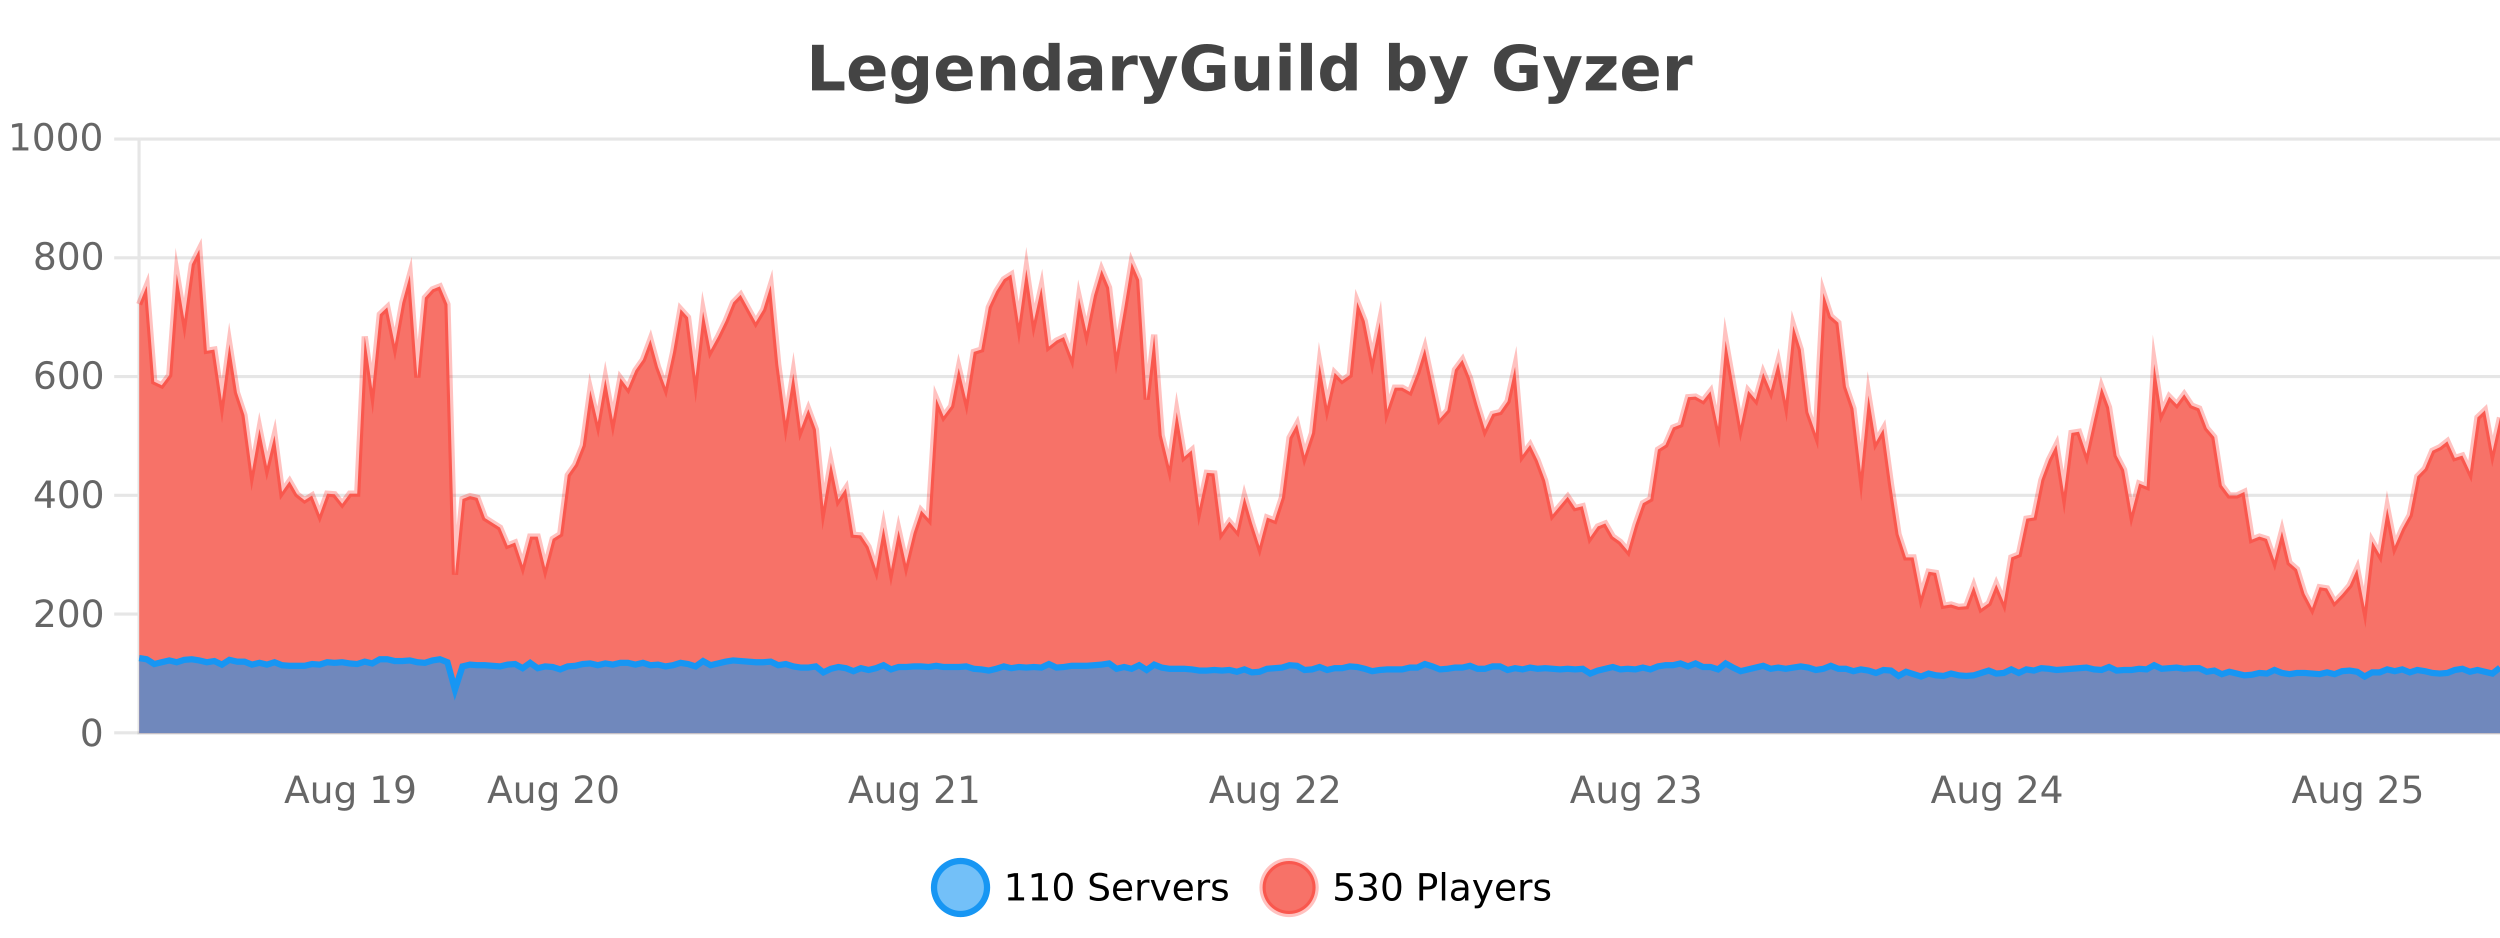
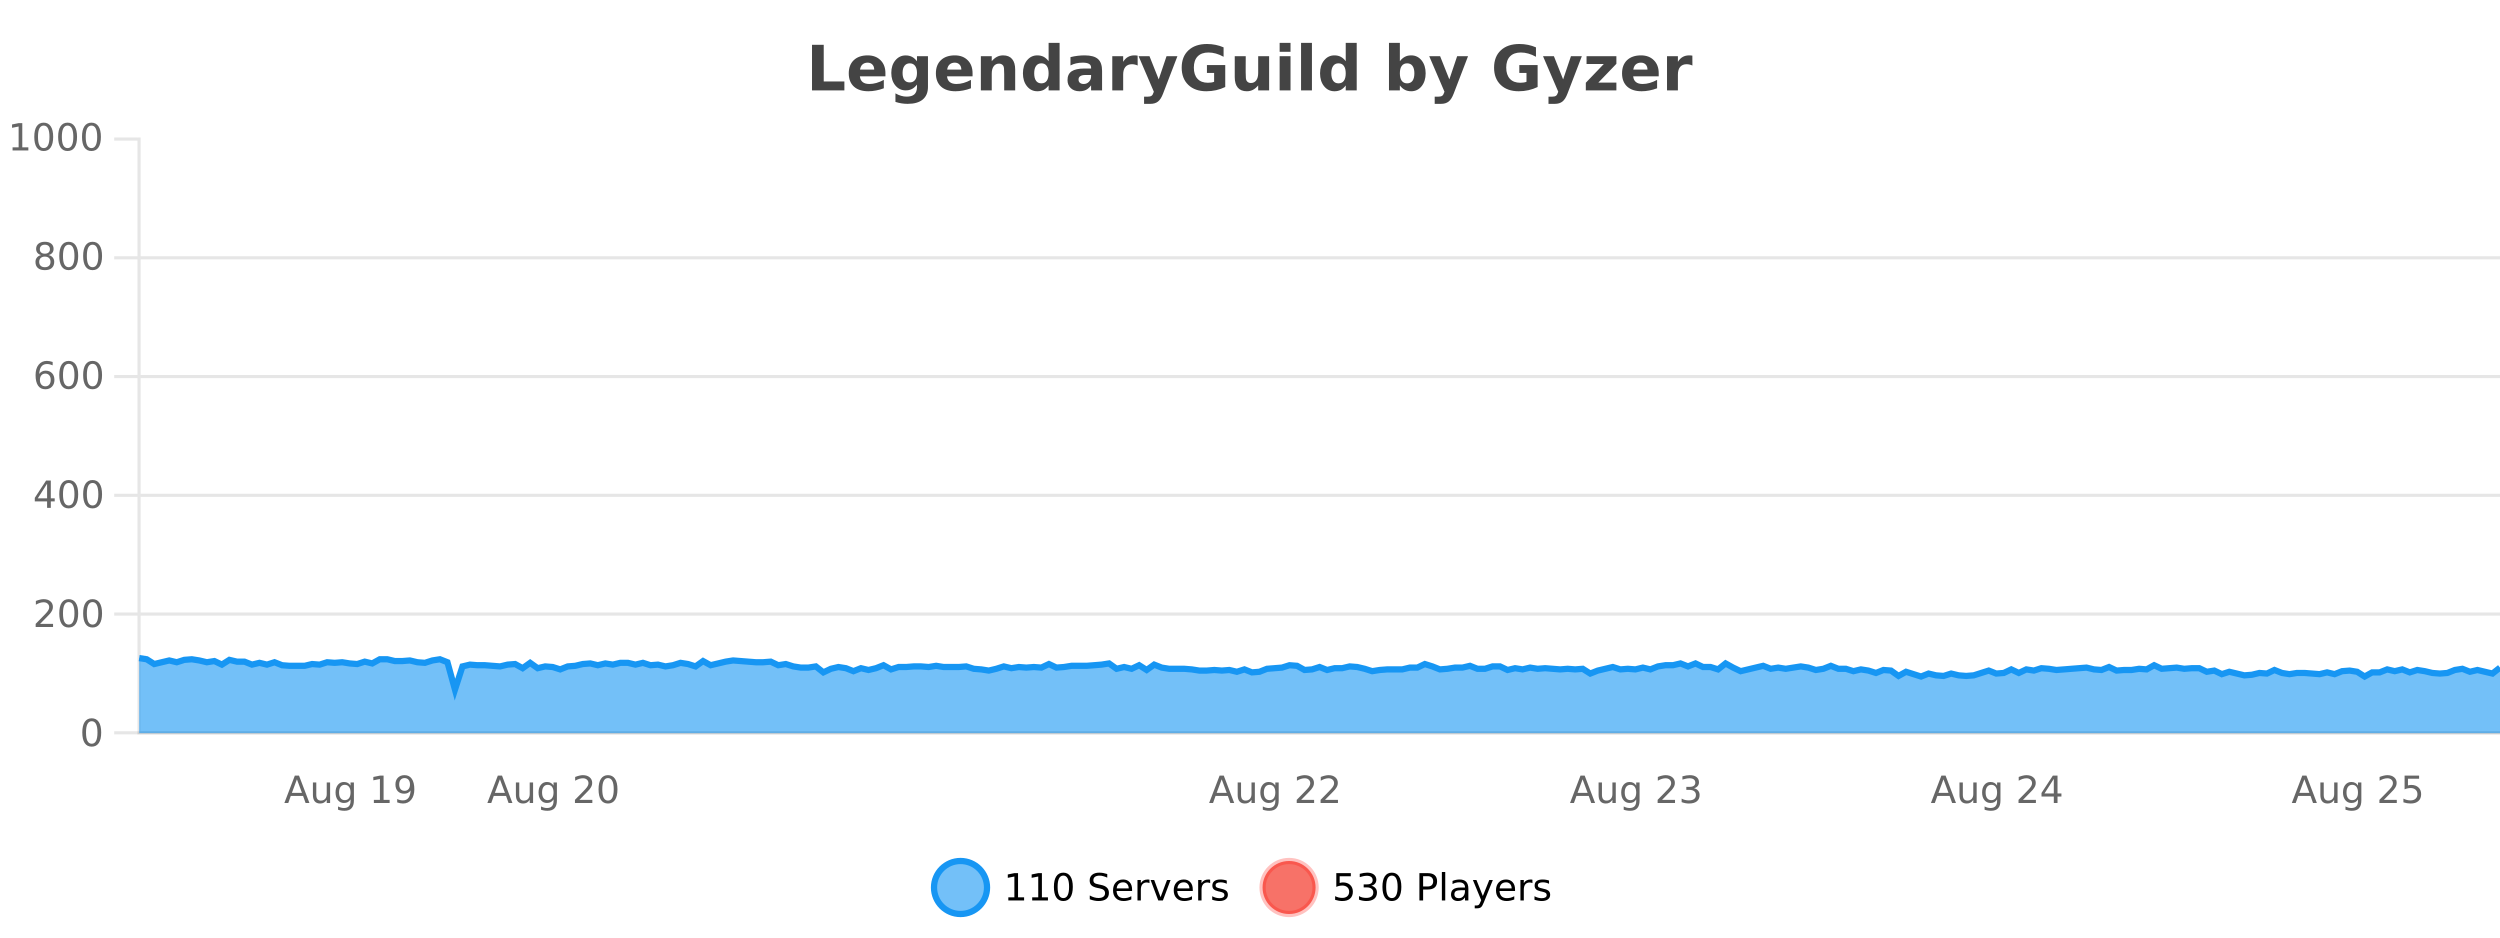
<svg xmlns="http://www.w3.org/2000/svg" width="800pt" height="300pt" viewBox="0 0 800 300" version="1.1">
  <defs>
    <clipPath id="clip1">
      <path d="M 270 263 L 345 263 L 345 300 L 270 300 Z M 270 263 " />
    </clipPath>
    <clipPath id="clip2">
      <path d="M 375 263 L 450 263 L 450 300 L 375 300 Z M 375 263 " />
    </clipPath>
    <clipPath id="clip3">
      <path d="M 44.539 79 L 800 79 L 800 234.602 L 44.539 234.602 Z M 44.539 79 " />
    </clipPath>
    <clipPath id="clip4">
      <path d="M 43.539 51 L 800 51 L 800 224 L 43.539 224 Z M 43.539 51 " />
    </clipPath>
    <clipPath id="clip5">
      <path d="M 44.539 210 L 800 210 L 800 234.602 L 44.539 234.602 Z M 44.539 210 " />
    </clipPath>
    <clipPath id="clip6">
      <path d="M 43.539 182 L 800 182 L 800 235.602 L 43.539 235.602 Z M 43.539 182 " />
    </clipPath>
  </defs>
  <g id="surface381971">
    <rect x="0" y="0" width="800" height="300" style="fill:rgb(100%,100%,100%);fill-opacity:1;stroke:none;" />
    <path style="fill:none;stroke-width:1;stroke-linecap:butt;stroke-linejoin:miter;stroke:rgb(0%,0%,0%);stroke-opacity:0.098;stroke-miterlimit:10;" d="M 45 234.5 L 800 234.5 " />
    <path style="fill:none;stroke-width:1;stroke-linecap:butt;stroke-linejoin:miter;stroke:rgb(0%,0%,0%);stroke-opacity:0.098;stroke-miterlimit:10;" d="M 36.539 234.5 L 44 234.5 " />
    <path style="fill:none;stroke-width:1;stroke-linecap:butt;stroke-linejoin:miter;stroke:rgb(0%,0%,0%);stroke-opacity:0.098;stroke-miterlimit:10;" d="M 45 196.5 L 800 196.5 " />
    <path style="fill:none;stroke-width:1;stroke-linecap:butt;stroke-linejoin:miter;stroke:rgb(0%,0%,0%);stroke-opacity:0.098;stroke-miterlimit:10;" d="M 36.539 196.5 L 44 196.5 " />
    <path style="fill:none;stroke-width:1;stroke-linecap:butt;stroke-linejoin:miter;stroke:rgb(0%,0%,0%);stroke-opacity:0.098;stroke-miterlimit:10;" d="M 45 158.5 L 800 158.5 " />
    <path style="fill:none;stroke-width:1;stroke-linecap:butt;stroke-linejoin:miter;stroke:rgb(0%,0%,0%);stroke-opacity:0.098;stroke-miterlimit:10;" d="M 36.539 158.5 L 44 158.5 " />
    <path style="fill:none;stroke-width:1;stroke-linecap:butt;stroke-linejoin:miter;stroke:rgb(0%,0%,0%);stroke-opacity:0.098;stroke-miterlimit:10;" d="M 45 120.5 L 800 120.5 " />
    <path style="fill:none;stroke-width:1;stroke-linecap:butt;stroke-linejoin:miter;stroke:rgb(0%,0%,0%);stroke-opacity:0.098;stroke-miterlimit:10;" d="M 36.539 120.5 L 44 120.5 " />
    <path style="fill:none;stroke-width:1;stroke-linecap:butt;stroke-linejoin:miter;stroke:rgb(0%,0%,0%);stroke-opacity:0.098;stroke-miterlimit:10;" d="M 45 82.5 L 800 82.5 " />
    <path style="fill:none;stroke-width:1;stroke-linecap:butt;stroke-linejoin:miter;stroke:rgb(0%,0%,0%);stroke-opacity:0.098;stroke-miterlimit:10;" d="M 36.539 82.5 L 44 82.5 " />
-     <path style="fill:none;stroke-width:1;stroke-linecap:butt;stroke-linejoin:miter;stroke:rgb(0%,0%,0%);stroke-opacity:0.098;stroke-miterlimit:10;" d="M 45 44.5 L 800 44.5 " />
    <path style="fill:none;stroke-width:1;stroke-linecap:butt;stroke-linejoin:miter;stroke:rgb(0%,0%,0%);stroke-opacity:0.098;stroke-miterlimit:10;" d="M 36.539 44.5 L 44 44.5 " />
    <path style=" stroke:none;fill-rule:nonzero;fill:rgb(9.02%,58.824%,95.294%);fill-opacity:0.6;" d="M 315.852 284 C 315.852 288.688 312.055 292.484 307.367 292.484 C 302.684 292.484 298.883 288.688 298.883 284 C 298.883 279.312 302.684 275.516 307.367 275.516 C 312.055 275.516 315.852 279.312 315.852 284 Z M 315.852 284 " />
    <g clip-path="url(#clip1)" clip-rule="nonzero">
      <path style="fill:none;stroke-width:2;stroke-linecap:butt;stroke-linejoin:miter;stroke:rgb(9.02%,58.824%,95.294%);stroke-opacity:1;stroke-miterlimit:10;" d="M 315.852 284 C 315.852 288.688 312.055 292.484 307.367 292.484 C 302.684 292.484 298.883 288.688 298.883 284 C 298.883 279.312 302.684 275.516 307.367 275.516 C 312.055 275.516 315.852 279.312 315.852 284 Z M 315.852 284 " />
    </g>
    <path style=" stroke:none;fill-rule:nonzero;fill:rgb(0%,0%,0%);fill-opacity:1;" d="M 322.664 287.156 L 324.602 287.156 L 324.602 280.484 L 322.492 280.906 L 322.492 279.828 L 324.586 279.406 L 325.773 279.406 L 325.773 287.156 L 327.711 287.156 L 327.711 288.156 L 322.664 288.156 Z M 330.301 287.156 L 332.238 287.156 L 332.238 280.484 L 330.129 280.906 L 330.129 279.828 L 332.223 279.406 L 333.41 279.406 L 333.41 287.156 L 335.348 287.156 L 335.348 288.156 L 330.301 288.156 Z M 340.266 280.188 C 339.66 280.188 339.203 280.492 338.891 281.094 C 338.586 281.688 338.438 282.59 338.438 283.797 C 338.438 284.996 338.586 285.898 338.891 286.5 C 339.203 287.094 339.66 287.391 340.266 287.391 C 340.879 287.391 341.336 287.094 341.641 286.5 C 341.953 285.898 342.109 284.996 342.109 283.797 C 342.109 282.59 341.953 281.688 341.641 281.094 C 341.336 280.492 340.879 280.188 340.266 280.188 Z M 340.266 279.25 C 341.242 279.25 341.992 279.641 342.516 280.422 C 343.035 281.195 343.297 282.32 343.297 283.797 C 343.297 285.266 343.035 286.391 342.516 287.172 C 341.992 287.945 341.242 288.328 340.266 288.328 C 339.285 288.328 338.535 287.945 338.016 287.172 C 337.504 286.391 337.25 285.266 337.25 283.797 C 337.25 282.32 337.504 281.195 338.016 280.422 C 338.535 279.641 339.285 279.25 340.266 279.25 Z M 354.32 279.688 L 354.32 280.844 C 353.871 280.637 353.445 280.48 353.039 280.375 C 352.641 280.262 352.262 280.203 351.898 280.203 C 351.25 280.203 350.75 280.328 350.398 280.578 C 350.055 280.828 349.883 281.188 349.883 281.656 C 349.883 282.043 349.996 282.336 350.227 282.531 C 350.453 282.73 350.898 282.887 351.555 283 L 352.258 283.156 C 353.141 283.324 353.793 283.621 354.211 284.047 C 354.637 284.465 354.852 285.027 354.852 285.734 C 354.852 286.59 354.562 287.234 353.992 287.672 C 353.43 288.109 352.594 288.328 351.492 288.328 C 351.086 288.328 350.648 288.281 350.18 288.188 C 349.711 288.094 349.227 287.953 348.727 287.766 L 348.727 286.547 C 349.203 286.82 349.672 287.023 350.133 287.156 C 350.602 287.293 351.055 287.359 351.492 287.359 C 352.168 287.359 352.688 287.23 353.055 286.969 C 353.43 286.699 353.617 286.32 353.617 285.828 C 353.617 285.402 353.48 285.07 353.211 284.828 C 352.949 284.578 352.516 284.398 351.914 284.281 L 351.195 284.141 C 350.309 283.965 349.668 283.688 349.273 283.312 C 348.887 282.938 348.695 282.418 348.695 281.75 C 348.695 280.969 348.965 280.359 349.508 279.922 C 350.047 279.477 350.797 279.25 351.758 279.25 C 352.172 279.25 352.59 279.289 353.008 279.359 C 353.434 279.434 353.871 279.543 354.32 279.688 Z M 362.266 284.609 L 362.266 285.125 L 357.297 285.125 C 357.348 285.875 357.57 286.445 357.969 286.828 C 358.375 287.215 358.93 287.406 359.641 287.406 C 360.055 287.406 360.457 287.359 360.844 287.266 C 361.238 287.164 361.629 287.008 362.016 286.797 L 362.016 287.828 C 361.617 287.984 361.219 288.105 360.812 288.188 C 360.406 288.281 359.992 288.328 359.578 288.328 C 358.535 288.328 357.707 288.027 357.094 287.422 C 356.477 286.809 356.172 285.98 356.172 284.938 C 356.172 283.867 356.461 283.016 357.047 282.391 C 357.629 281.758 358.41 281.438 359.391 281.438 C 360.273 281.438 360.973 281.727 361.484 282.297 C 362.004 282.859 362.266 283.633 362.266 284.609 Z M 361.188 284.281 C 361.176 283.699 361.008 283.23 360.688 282.875 C 360.363 282.523 359.938 282.344 359.406 282.344 C 358.801 282.344 358.316 282.516 357.953 282.859 C 357.598 283.203 357.395 283.684 357.344 284.297 Z M 367.836 282.594 C 367.711 282.531 367.574 282.484 367.43 282.453 C 367.293 282.414 367.137 282.391 366.961 282.391 C 366.355 282.391 365.887 282.59 365.555 282.984 C 365.23 283.383 365.07 283.953 365.07 284.703 L 365.07 288.156 L 363.992 288.156 L 363.992 281.594 L 365.07 281.594 L 365.07 282.609 C 365.297 282.215 365.594 281.922 365.961 281.734 C 366.324 281.539 366.766 281.438 367.289 281.438 C 367.359 281.438 367.438 281.445 367.523 281.453 C 367.617 281.465 367.715 281.48 367.82 281.5 Z M 368.195 281.594 L 369.336 281.594 L 371.383 287.094 L 373.445 281.594 L 374.586 281.594 L 372.117 288.156 L 370.648 288.156 Z M 381.688 284.609 L 381.688 285.125 L 376.719 285.125 C 376.77 285.875 376.992 286.445 377.391 286.828 C 377.797 287.215 378.352 287.406 379.062 287.406 C 379.477 287.406 379.879 287.359 380.266 287.266 C 380.66 287.164 381.051 287.008 381.438 286.797 L 381.438 287.828 C 381.039 287.984 380.641 288.105 380.234 288.188 C 379.828 288.281 379.414 288.328 379 288.328 C 377.957 288.328 377.129 288.027 376.516 287.422 C 375.898 286.809 375.594 285.98 375.594 284.938 C 375.594 283.867 375.883 283.016 376.469 282.391 C 377.051 281.758 377.832 281.438 378.812 281.438 C 379.695 281.438 380.395 281.727 380.906 282.297 C 381.426 282.859 381.688 283.633 381.688 284.609 Z M 380.609 284.281 C 380.598 283.699 380.43 283.23 380.109 282.875 C 379.785 282.523 379.359 282.344 378.828 282.344 C 378.223 282.344 377.738 282.516 377.375 282.859 C 377.02 283.203 376.816 283.684 376.766 284.297 Z M 387.258 282.594 C 387.133 282.531 386.996 282.484 386.852 282.453 C 386.715 282.414 386.559 282.391 386.383 282.391 C 385.777 282.391 385.309 282.59 384.977 282.984 C 384.652 283.383 384.492 283.953 384.492 284.703 L 384.492 288.156 L 383.414 288.156 L 383.414 281.594 L 384.492 281.594 L 384.492 282.609 C 384.719 282.215 385.016 281.922 385.383 281.734 C 385.746 281.539 386.188 281.438 386.711 281.438 C 386.781 281.438 386.859 281.445 386.945 281.453 C 387.039 281.465 387.137 281.48 387.242 281.5 Z M 392.562 281.781 L 392.562 282.812 C 392.258 282.656 391.941 282.543 391.609 282.469 C 391.285 282.387 390.945 282.344 390.594 282.344 C 390.062 282.344 389.66 282.43 389.391 282.594 C 389.117 282.75 388.984 282.996 388.984 283.328 C 388.984 283.578 389.078 283.777 389.266 283.922 C 389.461 284.059 389.852 284.188 390.438 284.312 L 390.797 284.406 C 391.566 284.562 392.113 284.793 392.438 285.094 C 392.758 285.398 392.922 285.812 392.922 286.344 C 392.922 286.961 392.676 287.445 392.188 287.797 C 391.707 288.152 391.047 288.328 390.203 288.328 C 389.848 288.328 389.477 288.289 389.094 288.219 C 388.719 288.156 388.32 288.059 387.906 287.922 L 387.906 286.797 C 388.301 287.008 388.691 287.164 389.078 287.266 C 389.461 287.371 389.848 287.422 390.234 287.422 C 390.734 287.422 391.117 287.34 391.391 287.172 C 391.672 286.996 391.812 286.746 391.812 286.422 C 391.812 286.133 391.711 285.906 391.516 285.75 C 391.316 285.594 390.883 285.445 390.219 285.297 L 389.844 285.219 C 389.176 285.074 388.691 284.855 388.391 284.562 C 388.098 284.273 387.953 283.875 387.953 283.375 C 387.953 282.75 388.172 282.273 388.609 281.938 C 389.047 281.605 389.664 281.438 390.469 281.438 C 390.863 281.438 391.238 281.469 391.594 281.531 C 391.945 281.586 392.27 281.668 392.562 281.781 Z M 317.367 277.016 " />
    <path style=" stroke:none;fill-rule:nonzero;fill:rgb(96.863%,44.706%,40.784%);fill-opacity:1;" d="M 420.988 284 C 420.988 288.688 417.191 292.484 412.504 292.484 C 407.82 292.484 404.02 288.688 404.02 284 C 404.02 279.312 407.82 275.516 412.504 275.516 C 417.191 275.516 420.988 279.312 420.988 284 Z M 420.988 284 " />
    <g clip-path="url(#clip2)" clip-rule="nonzero">
      <path style="fill:none;stroke-width:2;stroke-linecap:butt;stroke-linejoin:miter;stroke:rgb(100%,4.706%,0%);stroke-opacity:0.247;stroke-miterlimit:10;" d="M 420.988 284 C 420.988 288.688 417.191 292.484 412.504 292.484 C 407.82 292.484 404.02 288.688 404.02 284 C 404.02 279.312 407.82 275.516 412.504 275.516 C 417.191 275.516 420.988 279.312 420.988 284 Z M 420.988 284 " />
    </g>
    <path style=" stroke:none;fill-rule:nonzero;fill:rgb(0%,0%,0%);fill-opacity:1;" d="M 427.617 279.406 L 432.258 279.406 L 432.258 280.406 L 428.695 280.406 L 428.695 282.547 C 428.871 282.484 429.043 282.445 429.211 282.422 C 429.387 282.391 429.559 282.375 429.727 282.375 C 430.703 282.375 431.48 282.648 432.055 283.188 C 432.625 283.719 432.914 284.438 432.914 285.344 C 432.914 286.293 432.617 287.027 432.023 287.547 C 431.438 288.07 430.617 288.328 429.555 288.328 C 429.18 288.328 428.797 288.297 428.414 288.234 C 428.039 288.172 427.648 288.078 427.242 287.953 L 427.242 286.766 C 427.594 286.953 427.961 287.094 428.336 287.188 C 428.711 287.281 429.105 287.328 429.523 287.328 C 430.199 287.328 430.734 287.152 431.133 286.797 C 431.527 286.445 431.727 285.961 431.727 285.344 C 431.727 284.742 431.527 284.262 431.133 283.906 C 430.734 283.555 430.199 283.375 429.523 283.375 C 429.211 283.375 428.891 283.414 428.57 283.484 C 428.258 283.547 427.938 283.652 427.617 283.797 Z M 438.828 283.438 C 439.391 283.562 439.828 283.82 440.141 284.203 C 440.461 284.578 440.625 285.047 440.625 285.609 C 440.625 286.477 440.328 287.148 439.734 287.625 C 439.141 288.094 438.297 288.328 437.203 288.328 C 436.836 288.328 436.457 288.289 436.062 288.219 C 435.676 288.148 435.281 288.039 434.875 287.891 L 434.875 286.75 C 435.195 286.938 435.551 287.086 435.938 287.188 C 436.332 287.281 436.742 287.328 437.172 287.328 C 437.91 287.328 438.473 287.184 438.859 286.891 C 439.254 286.602 439.453 286.172 439.453 285.609 C 439.453 285.102 439.27 284.699 438.906 284.406 C 438.539 284.117 438.039 283.969 437.406 283.969 L 436.375 283.969 L 436.375 283 L 437.453 283 C 438.023 283 438.469 282.887 438.781 282.656 C 439.094 282.418 439.25 282.078 439.25 281.641 C 439.25 281.195 439.086 280.852 438.766 280.609 C 438.453 280.371 438 280.25 437.406 280.25 C 437.07 280.25 436.719 280.289 436.344 280.359 C 435.977 280.422 435.57 280.527 435.125 280.672 L 435.125 279.625 C 435.582 279.5 436.004 279.406 436.391 279.344 C 436.785 279.281 437.156 279.25 437.5 279.25 C 438.406 279.25 439.117 279.453 439.641 279.859 C 440.16 280.266 440.422 280.82 440.422 281.516 C 440.422 282.008 440.281 282.418 440 282.75 C 439.727 283.086 439.336 283.312 438.828 283.438 Z M 445.398 280.188 C 444.793 280.188 444.336 280.492 444.023 281.094 C 443.719 281.688 443.57 282.59 443.57 283.797 C 443.57 284.996 443.719 285.898 444.023 286.5 C 444.336 287.094 444.793 287.391 445.398 287.391 C 446.012 287.391 446.469 287.094 446.773 286.5 C 447.086 285.898 447.242 284.996 447.242 283.797 C 447.242 282.59 447.086 281.688 446.773 281.094 C 446.469 280.492 446.012 280.188 445.398 280.188 Z M 445.398 279.25 C 446.375 279.25 447.125 279.641 447.648 280.422 C 448.168 281.195 448.43 282.32 448.43 283.797 C 448.43 285.266 448.168 286.391 447.648 287.172 C 447.125 287.945 446.375 288.328 445.398 288.328 C 444.418 288.328 443.668 287.945 443.148 287.172 C 442.637 286.391 442.383 285.266 442.383 283.797 C 442.383 282.32 442.637 281.195 443.148 280.422 C 443.668 279.641 444.418 279.25 445.398 279.25 Z M 455.398 280.375 L 455.398 283.672 L 456.883 283.672 C 457.434 283.672 457.859 283.531 458.164 283.25 C 458.465 282.961 458.617 282.547 458.617 282.016 C 458.617 281.496 458.465 281.094 458.164 280.812 C 457.859 280.523 457.434 280.375 456.883 280.375 Z M 454.211 279.406 L 456.883 279.406 C 457.871 279.406 458.617 279.633 459.117 280.078 C 459.617 280.516 459.867 281.164 459.867 282.016 C 459.867 282.883 459.617 283.539 459.117 283.984 C 458.617 284.422 457.871 284.641 456.883 284.641 L 455.398 284.641 L 455.398 288.156 L 454.211 288.156 Z M 461.398 279.031 L 462.477 279.031 L 462.477 288.156 L 461.398 288.156 Z M 467.719 284.859 C 466.852 284.859 466.25 284.961 465.906 285.156 C 465.57 285.355 465.406 285.695 465.406 286.172 C 465.406 286.559 465.531 286.867 465.781 287.094 C 466.039 287.312 466.383 287.422 466.812 287.422 C 467.414 287.422 467.895 287.215 468.25 286.797 C 468.613 286.371 468.797 285.805 468.797 285.094 L 468.797 284.859 Z M 469.875 284.406 L 469.875 288.156 L 468.797 288.156 L 468.797 287.156 C 468.547 287.555 468.238 287.852 467.875 288.047 C 467.508 288.234 467.062 288.328 466.531 288.328 C 465.852 288.328 465.316 288.141 464.922 287.766 C 464.523 287.383 464.328 286.875 464.328 286.25 C 464.328 285.512 464.57 284.953 465.062 284.578 C 465.562 284.203 466.301 284.016 467.281 284.016 L 468.797 284.016 L 468.797 283.906 C 468.797 283.406 468.629 283.023 468.297 282.75 C 467.973 282.48 467.52 282.344 466.938 282.344 C 466.562 282.344 466.191 282.391 465.828 282.484 C 465.473 282.578 465.133 282.715 464.812 282.891 L 464.812 281.891 C 465.207 281.734 465.586 281.621 465.953 281.547 C 466.328 281.477 466.691 281.438 467.047 281.438 C 467.992 281.438 468.703 281.684 469.172 282.172 C 469.641 282.664 469.875 283.406 469.875 284.406 Z M 474.82 288.766 C 474.516 289.547 474.219 290.055 473.93 290.297 C 473.637 290.535 473.25 290.656 472.773 290.656 L 471.914 290.656 L 471.914 289.75 L 472.539 289.75 C 472.84 289.75 473.07 289.676 473.227 289.531 C 473.391 289.395 473.574 289.066 473.773 288.547 L 473.977 288.047 L 471.32 281.594 L 472.461 281.594 L 474.508 286.719 L 476.57 281.594 L 477.711 281.594 Z M 484.812 284.609 L 484.812 285.125 L 479.844 285.125 C 479.895 285.875 480.117 286.445 480.516 286.828 C 480.922 287.215 481.477 287.406 482.188 287.406 C 482.602 287.406 483.004 287.359 483.391 287.266 C 483.785 287.164 484.176 287.008 484.562 286.797 L 484.562 287.828 C 484.164 287.984 483.766 288.105 483.359 288.188 C 482.953 288.281 482.539 288.328 482.125 288.328 C 481.082 288.328 480.254 288.027 479.641 287.422 C 479.023 286.809 478.719 285.98 478.719 284.938 C 478.719 283.867 479.008 283.016 479.594 282.391 C 480.176 281.758 480.957 281.438 481.938 281.438 C 482.82 281.438 483.52 281.727 484.031 282.297 C 484.551 282.859 484.812 283.633 484.812 284.609 Z M 483.734 284.281 C 483.723 283.699 483.555 283.23 483.234 282.875 C 482.91 282.523 482.484 282.344 481.953 282.344 C 481.348 282.344 480.863 282.516 480.5 282.859 C 480.145 283.203 479.941 283.684 479.891 284.297 Z M 490.383 282.594 C 490.258 282.531 490.121 282.484 489.977 282.453 C 489.84 282.414 489.684 282.391 489.508 282.391 C 488.902 282.391 488.434 282.59 488.102 282.984 C 487.777 283.383 487.617 283.953 487.617 284.703 L 487.617 288.156 L 486.539 288.156 L 486.539 281.594 L 487.617 281.594 L 487.617 282.609 C 487.844 282.215 488.141 281.922 488.508 281.734 C 488.871 281.539 489.312 281.438 489.836 281.438 C 489.906 281.438 489.984 281.445 490.07 281.453 C 490.164 281.465 490.262 281.48 490.367 281.5 Z M 495.691 281.781 L 495.691 282.812 C 495.387 282.656 495.07 282.543 494.738 282.469 C 494.414 282.387 494.074 282.344 493.723 282.344 C 493.191 282.344 492.789 282.43 492.52 282.594 C 492.246 282.75 492.113 282.996 492.113 283.328 C 492.113 283.578 492.207 283.777 492.395 283.922 C 492.59 284.059 492.98 284.188 493.566 284.312 L 493.926 284.406 C 494.695 284.562 495.242 284.793 495.566 285.094 C 495.887 285.398 496.051 285.812 496.051 286.344 C 496.051 286.961 495.805 287.445 495.316 287.797 C 494.836 288.152 494.176 288.328 493.332 288.328 C 492.977 288.328 492.605 288.289 492.223 288.219 C 491.848 288.156 491.449 288.059 491.035 287.922 L 491.035 286.797 C 491.43 287.008 491.82 287.164 492.207 287.266 C 492.59 287.371 492.977 287.422 493.363 287.422 C 493.863 287.422 494.246 287.34 494.52 287.172 C 494.801 286.996 494.941 286.746 494.941 286.422 C 494.941 286.133 494.84 285.906 494.645 285.75 C 494.445 285.594 494.012 285.445 493.348 285.297 L 492.973 285.219 C 492.305 285.074 491.82 284.855 491.52 284.562 C 491.227 284.273 491.082 283.875 491.082 283.375 C 491.082 282.75 491.301 282.273 491.738 281.938 C 492.176 281.605 492.793 281.438 493.598 281.438 C 493.992 281.438 494.367 281.469 494.723 281.531 C 495.074 281.586 495.398 281.668 495.691 281.781 Z M 422.504 277.016 " />
    <path style=" stroke:none;fill-rule:nonzero;fill:rgb(26.667%,26.667%,26.667%);fill-opacity:1;" d="M 259.844 14.344 L 263.594 14.344 L 263.594 26.078 L 270.203 26.078 L 270.203 28.922 L 259.844 28.922 Z M 283.336 23.422 L 283.336 24.422 L 275.164 24.422 C 275.246 25.246 275.543 25.859 276.055 26.266 C 276.562 26.672 277.273 26.875 278.18 26.875 C 278.918 26.875 279.672 26.766 280.445 26.547 C 281.215 26.328 282.008 26 282.82 25.562 L 282.82 28.25 C 281.996 28.562 281.168 28.797 280.336 28.953 C 279.512 29.117 278.688 29.203 277.867 29.203 C 275.887 29.203 274.344 28.703 273.242 27.703 C 272.148 26.695 271.602 25.281 271.602 23.469 C 271.602 21.68 272.137 20.273 273.211 19.25 C 274.293 18.23 275.777 17.719 277.664 17.719 C 279.383 17.719 280.758 18.242 281.789 19.281 C 282.82 20.312 283.336 21.695 283.336 23.422 Z M 279.742 22.266 C 279.742 21.602 279.547 21.062 279.164 20.656 C 278.777 20.25 278.273 20.047 277.648 20.047 C 276.969 20.047 276.418 20.242 275.992 20.625 C 275.574 21 275.312 21.547 275.211 22.266 Z M 293.434 27.062 C 292.953 27.699 292.422 28.168 291.84 28.469 C 291.254 28.773 290.582 28.922 289.824 28.922 C 288.488 28.922 287.387 28.398 286.512 27.344 C 285.645 26.293 285.215 24.953 285.215 23.328 C 285.215 21.695 285.645 20.355 286.512 19.312 C 287.387 18.262 288.488 17.734 289.824 17.734 C 290.582 17.734 291.254 17.887 291.84 18.188 C 292.422 18.492 292.953 18.965 293.434 19.609 L 293.434 17.984 L 296.949 17.984 L 296.949 27.812 C 296.949 29.57 296.391 30.914 295.277 31.844 C 294.172 32.77 292.562 33.234 290.449 33.234 C 289.77 33.234 289.109 33.18 288.465 33.078 C 287.828 32.973 287.188 32.816 286.543 32.609 L 286.543 29.875 C 287.156 30.227 287.754 30.488 288.34 30.656 C 288.922 30.832 289.512 30.922 290.105 30.922 C 291.25 30.922 292.09 30.672 292.621 30.172 C 293.16 29.672 293.434 28.887 293.434 27.812 Z M 291.121 20.266 C 290.402 20.266 289.84 20.531 289.434 21.062 C 289.027 21.594 288.824 22.352 288.824 23.328 C 288.824 24.328 289.016 25.09 289.402 25.609 C 289.797 26.121 290.371 26.375 291.121 26.375 C 291.848 26.375 292.418 26.109 292.824 25.578 C 293.23 25.047 293.434 24.297 293.434 23.328 C 293.434 22.352 293.23 21.594 292.824 21.062 C 292.418 20.531 291.848 20.266 291.121 20.266 Z M 311.219 23.422 L 311.219 24.422 L 303.047 24.422 C 303.129 25.246 303.426 25.859 303.938 26.266 C 304.445 26.672 305.156 26.875 306.062 26.875 C 306.801 26.875 307.555 26.766 308.328 26.547 C 309.098 26.328 309.891 26 310.703 25.562 L 310.703 28.25 C 309.879 28.562 309.051 28.797 308.219 28.953 C 307.395 29.117 306.57 29.203 305.75 29.203 C 303.77 29.203 302.227 28.703 301.125 27.703 C 300.031 26.695 299.484 25.281 299.484 23.469 C 299.484 21.68 300.02 20.273 301.094 19.25 C 302.176 18.23 303.66 17.719 305.547 17.719 C 307.266 17.719 308.641 18.242 309.672 19.281 C 310.703 20.312 311.219 21.695 311.219 23.422 Z M 307.625 22.266 C 307.625 21.602 307.43 21.062 307.047 20.656 C 306.66 20.25 306.156 20.047 305.531 20.047 C 304.852 20.047 304.301 20.242 303.875 20.625 C 303.457 21 303.195 21.547 303.094 22.266 Z M 324.859 22.266 L 324.859 28.922 L 321.344 28.922 L 321.344 23.828 C 321.344 22.883 321.32 22.23 321.281 21.875 C 321.238 21.512 321.164 21.246 321.062 21.078 C 320.926 20.852 320.738 20.672 320.5 20.547 C 320.27 20.422 320.004 20.359 319.703 20.359 C 318.973 20.359 318.398 20.641 317.984 21.203 C 317.566 21.766 317.359 22.547 317.359 23.547 L 317.359 28.922 L 313.875 28.922 L 313.875 17.984 L 317.359 17.984 L 317.359 19.578 C 317.891 18.945 318.453 18.477 319.047 18.172 C 319.641 17.871 320.289 17.719 321 17.719 C 322.27 17.719 323.227 18.109 323.875 18.891 C 324.531 19.664 324.859 20.789 324.859 22.266 Z M 335.555 19.578 L 335.555 13.719 L 339.07 13.719 L 339.07 28.922 L 335.555 28.922 L 335.555 27.344 C 335.074 27.992 334.543 28.465 333.961 28.766 C 333.375 29.055 332.703 29.203 331.945 29.203 C 330.602 29.203 329.496 28.668 328.633 27.594 C 327.766 26.523 327.336 25.148 327.336 23.469 C 327.336 21.781 327.766 20.402 328.633 19.328 C 329.496 18.258 330.602 17.719 331.945 17.719 C 332.703 17.719 333.375 17.871 333.961 18.172 C 334.543 18.477 335.074 18.945 335.555 19.578 Z M 333.242 26.672 C 333.992 26.672 334.562 26.402 334.961 25.859 C 335.355 25.309 335.555 24.512 335.555 23.469 C 335.555 22.43 335.355 21.637 334.961 21.094 C 334.562 20.543 333.992 20.266 333.242 20.266 C 332.5 20.266 331.934 20.543 331.539 21.094 C 331.141 21.637 330.945 22.43 330.945 23.469 C 330.945 24.512 331.141 25.309 331.539 25.859 C 331.934 26.402 332.5 26.672 333.242 26.672 Z M 347.32 24 C 346.59 24 346.043 24.125 345.68 24.375 C 345.312 24.617 345.133 24.98 345.133 25.469 C 345.133 25.906 345.277 26.25 345.57 26.5 C 345.871 26.75 346.281 26.875 346.805 26.875 C 347.461 26.875 348.012 26.641 348.461 26.172 C 348.918 25.703 349.148 25.117 349.148 24.406 L 349.148 24 Z M 352.664 22.688 L 352.664 28.922 L 349.148 28.922 L 349.148 27.297 C 348.68 27.965 348.148 28.449 347.555 28.75 C 346.969 29.051 346.258 29.203 345.414 29.203 C 344.289 29.203 343.371 28.875 342.664 28.219 C 341.953 27.555 341.602 26.695 341.602 25.641 C 341.602 24.359 342.039 23.422 342.914 22.828 C 343.797 22.227 345.188 21.922 347.086 21.922 L 349.148 21.922 L 349.148 21.641 C 349.148 21.09 348.93 20.688 348.492 20.438 C 348.055 20.18 347.371 20.047 346.445 20.047 C 345.695 20.047 344.996 20.125 344.352 20.281 C 343.703 20.43 343.105 20.648 342.555 20.938 L 342.555 18.281 C 343.305 18.094 344.055 17.953 344.805 17.859 C 345.562 17.766 346.324 17.719 347.086 17.719 C 349.055 17.719 350.477 18.109 351.352 18.891 C 352.227 19.664 352.664 20.93 352.664 22.688 Z M 364.055 20.969 C 363.742 20.824 363.434 20.719 363.133 20.656 C 362.828 20.586 362.527 20.547 362.227 20.547 C 361.32 20.547 360.621 20.836 360.133 21.406 C 359.652 21.98 359.414 22.805 359.414 23.875 L 359.414 28.922 L 355.93 28.922 L 355.93 17.984 L 359.414 17.984 L 359.414 19.781 C 359.859 19.062 360.375 18.543 360.961 18.219 C 361.543 17.887 362.242 17.719 363.055 17.719 C 363.18 17.719 363.309 17.727 363.445 17.734 C 363.578 17.746 363.777 17.766 364.039 17.797 Z M 364.352 17.984 L 367.836 17.984 L 370.789 25.406 L 373.289 17.984 L 376.773 17.984 L 372.18 29.953 C 371.719 31.172 371.18 32.02 370.555 32.5 C 369.938 32.988 369.133 33.234 368.133 33.234 L 366.102 33.234 L 366.102 30.938 L 367.195 30.938 C 367.789 30.938 368.219 30.844 368.492 30.656 C 368.762 30.469 368.969 30.129 369.117 29.641 L 369.227 29.344 Z M 392.078 27.844 C 391.141 28.293 390.164 28.633 389.156 28.859 C 388.156 29.086 387.113 29.203 386.031 29.203 C 383.602 29.203 381.68 28.527 380.266 27.172 C 378.848 25.809 378.141 23.965 378.141 21.641 C 378.141 19.297 378.859 17.453 380.297 16.109 C 381.742 14.758 383.727 14.078 386.25 14.078 C 387.219 14.078 388.145 14.172 389.031 14.359 C 389.914 14.539 390.754 14.805 391.547 15.156 L 391.547 18.172 C 390.734 17.715 389.922 17.371 389.109 17.141 C 388.305 16.914 387.504 16.797 386.703 16.797 C 385.203 16.797 384.047 17.219 383.234 18.062 C 382.43 18.898 382.031 20.09 382.031 21.641 C 382.031 23.184 382.422 24.375 383.203 25.219 C 383.984 26.062 385.094 26.484 386.531 26.484 C 386.914 26.484 387.273 26.461 387.609 26.406 C 387.953 26.355 388.254 26.277 388.516 26.172 L 388.516 23.344 L 386.219 23.344 L 386.219 20.828 L 392.078 20.828 Z M 395.117 24.656 L 395.117 17.984 L 398.633 17.984 L 398.633 19.078 C 398.633 19.672 398.625 20.418 398.617 21.312 C 398.617 22.211 398.617 22.805 398.617 23.094 C 398.617 23.98 398.637 24.617 398.68 25 C 398.73 25.387 398.809 25.668 398.914 25.844 C 399.059 26.074 399.246 26.25 399.477 26.375 C 399.703 26.5 399.969 26.562 400.273 26.562 C 401 26.562 401.574 26.281 401.992 25.719 C 402.406 25.156 402.617 24.383 402.617 23.391 L 402.617 17.984 L 406.117 17.984 L 406.117 28.922 L 402.617 28.922 L 402.617 27.344 C 402.086 27.98 401.523 28.449 400.93 28.75 C 400.344 29.051 399.699 29.203 398.992 29.203 C 397.73 29.203 396.766 28.82 396.102 28.047 C 395.445 27.266 395.117 26.137 395.117 24.656 Z M 409.484 17.984 L 412.969 17.984 L 412.969 28.922 L 409.484 28.922 Z M 409.484 13.719 L 412.969 13.719 L 412.969 16.578 L 409.484 16.578 Z M 416.336 13.719 L 419.82 13.719 L 419.82 28.922 L 416.336 28.922 Z M 430.633 19.578 L 430.633 13.719 L 434.148 13.719 L 434.148 28.922 L 430.633 28.922 L 430.633 27.344 C 430.152 27.992 429.621 28.465 429.039 28.766 C 428.453 29.055 427.781 29.203 427.023 29.203 C 425.68 29.203 424.574 28.668 423.711 27.594 C 422.844 26.523 422.414 25.148 422.414 23.469 C 422.414 21.781 422.844 20.402 423.711 19.328 C 424.574 18.258 425.68 17.719 427.023 17.719 C 427.781 17.719 428.453 17.871 429.039 18.172 C 429.621 18.477 430.152 18.945 430.633 19.578 Z M 428.32 26.672 C 429.07 26.672 429.641 26.402 430.039 25.859 C 430.434 25.309 430.633 24.512 430.633 23.469 C 430.633 22.43 430.434 21.637 430.039 21.094 C 429.641 20.543 429.07 20.266 428.32 20.266 C 427.578 20.266 427.012 20.543 426.617 21.094 C 426.219 21.637 426.023 22.43 426.023 23.469 C 426.023 24.512 426.219 25.309 426.617 25.859 C 427.012 26.402 427.578 26.672 428.32 26.672 Z M 450.285 26.672 C 451.035 26.672 451.605 26.402 452.004 25.859 C 452.398 25.309 452.598 24.512 452.598 23.469 C 452.598 22.43 452.398 21.637 452.004 21.094 C 451.605 20.543 451.035 20.266 450.285 20.266 C 449.535 20.266 448.957 20.543 448.551 21.094 C 448.152 21.637 447.957 22.43 447.957 23.469 C 447.957 24.5 448.152 25.293 448.551 25.844 C 448.957 26.398 449.535 26.672 450.285 26.672 Z M 447.957 19.578 C 448.445 18.945 448.98 18.477 449.566 18.172 C 450.148 17.871 450.82 17.719 451.582 17.719 C 452.934 17.719 454.043 18.258 454.91 19.328 C 455.773 20.402 456.207 21.781 456.207 23.469 C 456.207 25.148 455.773 26.523 454.91 27.594 C 454.043 28.668 452.934 29.203 451.582 29.203 C 450.82 29.203 450.148 29.051 449.566 28.75 C 448.98 28.449 448.445 27.98 447.957 27.344 L 447.957 28.922 L 444.473 28.922 L 444.473 13.719 L 447.957 13.719 Z M 457.352 17.984 L 460.836 17.984 L 463.789 25.406 L 466.289 17.984 L 469.773 17.984 L 465.18 29.953 C 464.719 31.172 464.18 32.02 463.555 32.5 C 462.938 32.988 462.133 33.234 461.133 33.234 L 459.102 33.234 L 459.102 30.938 L 460.195 30.938 C 460.789 30.938 461.219 30.844 461.492 30.656 C 461.762 30.469 461.969 30.129 462.117 29.641 L 462.227 29.344 Z M 492.039 27.844 C 491.102 28.293 490.125 28.633 489.117 28.859 C 488.117 29.086 487.074 29.203 485.992 29.203 C 483.562 29.203 481.641 28.527 480.227 27.172 C 478.809 25.809 478.102 23.965 478.102 21.641 C 478.102 19.297 478.82 17.453 480.258 16.109 C 481.703 14.758 483.688 14.078 486.211 14.078 C 487.18 14.078 488.105 14.172 488.992 14.359 C 489.875 14.539 490.715 14.805 491.508 15.156 L 491.508 18.172 C 490.695 17.715 489.883 17.371 489.07 17.141 C 488.266 16.914 487.465 16.797 486.664 16.797 C 485.164 16.797 484.008 17.219 483.195 18.062 C 482.391 18.898 481.992 20.09 481.992 21.641 C 481.992 23.184 482.383 24.375 483.164 25.219 C 483.945 26.062 485.055 26.484 486.492 26.484 C 486.875 26.484 487.234 26.461 487.57 26.406 C 487.914 26.355 488.215 26.277 488.477 26.172 L 488.477 23.344 L 486.18 23.344 L 486.18 20.828 L 492.039 20.828 Z M 493.766 17.984 L 497.25 17.984 L 500.203 25.406 L 502.703 17.984 L 506.188 17.984 L 501.594 29.953 C 501.133 31.172 500.594 32.02 499.969 32.5 C 499.352 32.988 498.547 33.234 497.547 33.234 L 495.516 33.234 L 495.516 30.938 L 496.609 30.938 C 497.203 30.938 497.633 30.844 497.906 30.656 C 498.176 30.469 498.383 30.129 498.531 29.641 L 498.641 29.344 Z M 507.695 17.984 L 517.242 17.984 L 517.242 20.422 L 511.477 26.422 L 517.242 26.422 L 517.242 28.922 L 507.461 28.922 L 507.461 26.484 L 513.211 20.484 L 507.695 20.484 Z M 530.789 23.422 L 530.789 24.422 L 522.617 24.422 C 522.699 25.246 522.996 25.859 523.508 26.266 C 524.016 26.672 524.727 26.875 525.633 26.875 C 526.371 26.875 527.125 26.766 527.898 26.547 C 528.668 26.328 529.461 26 530.273 25.562 L 530.273 28.25 C 529.449 28.562 528.621 28.797 527.789 28.953 C 526.965 29.117 526.141 29.203 525.32 29.203 C 523.34 29.203 521.797 28.703 520.695 27.703 C 519.602 26.695 519.055 25.281 519.055 23.469 C 519.055 21.68 519.59 20.273 520.664 19.25 C 521.746 18.23 523.23 17.719 525.117 17.719 C 526.836 17.719 528.211 18.242 529.242 19.281 C 530.273 20.312 530.789 21.695 530.789 23.422 Z M 527.195 22.266 C 527.195 21.602 527 21.062 526.617 20.656 C 526.23 20.25 525.727 20.047 525.102 20.047 C 524.422 20.047 523.871 20.242 523.445 20.625 C 523.027 21 522.766 21.547 522.664 22.266 Z M 541.57 20.969 C 541.258 20.824 540.949 20.719 540.648 20.656 C 540.344 20.586 540.043 20.547 539.742 20.547 C 538.836 20.547 538.137 20.836 537.648 21.406 C 537.168 21.98 536.93 22.805 536.93 23.875 L 536.93 28.922 L 533.445 28.922 L 533.445 17.984 L 536.93 17.984 L 536.93 19.781 C 537.375 19.062 537.891 18.543 538.477 18.219 C 539.059 17.887 539.758 17.719 540.57 17.719 C 540.695 17.719 540.824 17.727 540.961 17.734 C 541.094 17.746 541.293 17.766 541.555 17.797 Z M 258 10.359 " />
    <path style="fill:none;stroke-width:1;stroke-linecap:butt;stroke-linejoin:miter;stroke:rgb(0%,0%,0%);stroke-opacity:0.098;stroke-miterlimit:10;" d="M 44 234.5 L 801 234.5 " />
    <path style=" stroke:none;fill-rule:nonzero;fill:rgb(40%,40%,40%);fill-opacity:1;" d="M 95.016 249.375 L 93.406 253.719 L 96.625 253.719 Z M 94.344 248.203 L 95.688 248.203 L 99.016 256.953 L 97.781 256.953 L 96.984 254.703 L 93.047 254.703 L 92.25 256.953 L 91 256.953 Z M 100.133 254.359 L 100.133 250.391 L 101.211 250.391 L 101.211 254.328 C 101.211 254.945 101.328 255.406 101.57 255.719 C 101.82 256.031 102.184 256.188 102.664 256.188 C 103.246 256.188 103.703 256.008 104.039 255.641 C 104.383 255.266 104.555 254.758 104.555 254.109 L 104.555 250.391 L 105.633 250.391 L 105.633 256.953 L 104.555 256.953 L 104.555 255.938 C 104.293 256.344 103.992 256.648 103.648 256.844 C 103.305 257.031 102.902 257.125 102.445 257.125 C 101.684 257.125 101.105 256.891 100.711 256.422 C 100.324 255.953 100.133 255.266 100.133 254.359 Z M 102.852 250.234 Z M 112.172 253.594 C 112.172 252.812 112.008 252.211 111.688 251.781 C 111.363 251.355 110.91 251.141 110.328 251.141 C 109.754 251.141 109.305 251.355 108.984 251.781 C 108.66 252.211 108.5 252.812 108.5 253.594 C 108.5 254.375 108.66 254.98 108.984 255.406 C 109.305 255.836 109.754 256.047 110.328 256.047 C 110.91 256.047 111.363 255.836 111.688 255.406 C 112.008 254.98 112.172 254.375 112.172 253.594 Z M 113.25 256.141 C 113.25 257.254 113 258.082 112.5 258.625 C 112.008 259.176 111.25 259.453 110.219 259.453 C 109.844 259.453 109.484 259.422 109.141 259.359 C 108.805 259.305 108.484 259.223 108.172 259.109 L 108.172 258.062 C 108.484 258.227 108.797 258.352 109.109 258.438 C 109.422 258.52 109.734 258.562 110.047 258.562 C 110.754 258.562 111.285 258.375 111.641 258 C 111.992 257.633 112.172 257.078 112.172 256.328 L 112.172 255.797 C 111.941 256.184 111.656 256.477 111.312 256.672 C 110.969 256.859 110.551 256.953 110.062 256.953 C 109.258 256.953 108.609 256.648 108.109 256.031 C 107.617 255.418 107.375 254.605 107.375 253.594 C 107.375 252.586 107.617 251.773 108.109 251.156 C 108.609 250.543 109.258 250.234 110.062 250.234 C 110.551 250.234 110.969 250.336 111.312 250.531 C 111.656 250.719 111.941 251.008 112.172 251.391 L 112.172 250.391 L 113.25 250.391 Z M 119.637 255.953 L 121.574 255.953 L 121.574 249.281 L 119.465 249.703 L 119.465 248.625 L 121.559 248.203 L 122.746 248.203 L 122.746 255.953 L 124.684 255.953 L 124.684 256.953 L 119.637 256.953 Z M 127.102 256.766 L 127.102 255.688 C 127.402 255.836 127.703 255.945 128.008 256.016 C 128.309 256.09 128.609 256.125 128.914 256.125 C 129.695 256.125 130.289 255.867 130.695 255.344 C 131.109 254.812 131.344 254.012 131.398 252.938 C 131.18 253.281 130.891 253.543 130.539 253.719 C 130.195 253.898 129.809 253.984 129.383 253.984 C 128.508 253.984 127.812 253.727 127.305 253.203 C 126.793 252.672 126.539 251.945 126.539 251.016 C 126.539 250.121 126.805 249.402 127.336 248.859 C 127.867 248.32 128.574 248.047 129.461 248.047 C 130.469 248.047 131.242 248.438 131.773 249.219 C 132.312 249.992 132.586 251.117 132.586 252.594 C 132.586 253.969 132.258 255.07 131.602 255.891 C 130.945 256.715 130.062 257.125 128.961 257.125 C 128.656 257.125 128.355 257.094 128.055 257.031 C 127.75 256.977 127.434 256.891 127.102 256.766 Z M 129.461 253.062 C 129.992 253.062 130.414 252.883 130.727 252.516 C 131.039 252.152 131.195 251.652 131.195 251.016 C 131.195 250.391 131.039 249.898 130.727 249.531 C 130.414 249.168 129.992 248.984 129.461 248.984 C 128.93 248.984 128.508 249.168 128.195 249.531 C 127.891 249.898 127.742 250.391 127.742 251.016 C 127.742 251.652 127.891 252.152 128.195 252.516 C 128.508 252.883 128.93 253.062 129.461 253.062 Z M 90.906 245.816 " />
    <path style=" stroke:none;fill-rule:nonzero;fill:rgb(40%,40%,40%);fill-opacity:1;" d="M 159.973 249.375 L 158.363 253.719 L 161.582 253.719 Z M 159.301 248.203 L 160.645 248.203 L 163.973 256.953 L 162.738 256.953 L 161.941 254.703 L 158.004 254.703 L 157.207 256.953 L 155.957 256.953 Z M 165.086 254.359 L 165.086 250.391 L 166.164 250.391 L 166.164 254.328 C 166.164 254.945 166.281 255.406 166.523 255.719 C 166.773 256.031 167.137 256.188 167.617 256.188 C 168.199 256.188 168.656 256.008 168.992 255.641 C 169.336 255.266 169.508 254.758 169.508 254.109 L 169.508 250.391 L 170.586 250.391 L 170.586 256.953 L 169.508 256.953 L 169.508 255.938 C 169.246 256.344 168.945 256.648 168.602 256.844 C 168.258 257.031 167.855 257.125 167.398 257.125 C 166.637 257.125 166.059 256.891 165.664 256.422 C 165.277 255.953 165.086 255.266 165.086 254.359 Z M 167.805 250.234 Z M 177.133 253.594 C 177.133 252.812 176.969 252.211 176.648 251.781 C 176.324 251.355 175.871 251.141 175.289 251.141 C 174.715 251.141 174.266 251.355 173.945 251.781 C 173.621 252.211 173.461 252.812 173.461 253.594 C 173.461 254.375 173.621 254.98 173.945 255.406 C 174.266 255.836 174.715 256.047 175.289 256.047 C 175.871 256.047 176.324 255.836 176.648 255.406 C 176.969 254.98 177.133 254.375 177.133 253.594 Z M 178.211 256.141 C 178.211 257.254 177.961 258.082 177.461 258.625 C 176.969 259.176 176.211 259.453 175.18 259.453 C 174.805 259.453 174.445 259.422 174.102 259.359 C 173.766 259.305 173.445 259.223 173.133 259.109 L 173.133 258.062 C 173.445 258.227 173.758 258.352 174.07 258.438 C 174.383 258.52 174.695 258.562 175.008 258.562 C 175.715 258.562 176.246 258.375 176.602 258 C 176.953 257.633 177.133 257.078 177.133 256.328 L 177.133 255.797 C 176.902 256.184 176.617 256.477 176.273 256.672 C 175.93 256.859 175.512 256.953 175.023 256.953 C 174.219 256.953 173.57 256.648 173.07 256.031 C 172.578 255.418 172.336 254.605 172.336 253.594 C 172.336 252.586 172.578 251.773 173.07 251.156 C 173.57 250.543 174.219 250.234 175.023 250.234 C 175.512 250.234 175.93 250.336 176.273 250.531 C 176.617 250.719 176.902 251.008 177.133 251.391 L 177.133 250.391 L 178.211 250.391 Z M 185.406 255.953 L 189.547 255.953 L 189.547 256.953 L 183.984 256.953 L 183.984 255.953 C 184.43 255.496 185.039 254.875 185.812 254.094 C 186.594 253.305 187.082 252.793 187.281 252.562 C 187.664 252.148 187.93 251.793 188.078 251.5 C 188.234 251.199 188.312 250.906 188.312 250.625 C 188.312 250.156 188.145 249.777 187.812 249.484 C 187.488 249.195 187.066 249.047 186.547 249.047 C 186.172 249.047 185.773 249.109 185.359 249.234 C 184.953 249.359 184.516 249.559 184.047 249.828 L 184.047 248.625 C 184.523 248.438 184.969 248.297 185.375 248.203 C 185.789 248.102 186.172 248.047 186.516 248.047 C 187.422 248.047 188.145 248.277 188.688 248.734 C 189.227 249.184 189.5 249.789 189.5 250.547 C 189.5 250.902 189.43 251.242 189.297 251.562 C 189.16 251.887 188.914 252.266 188.562 252.703 C 188.457 252.82 188.145 253.148 187.625 253.688 C 187.102 254.23 186.363 254.984 185.406 255.953 Z M 194.555 248.984 C 193.949 248.984 193.492 249.289 193.18 249.891 C 192.875 250.484 192.727 251.387 192.727 252.594 C 192.727 253.793 192.875 254.695 193.18 255.297 C 193.492 255.891 193.949 256.188 194.555 256.188 C 195.168 256.188 195.625 255.891 195.93 255.297 C 196.242 254.695 196.398 253.793 196.398 252.594 C 196.398 251.387 196.242 250.484 195.93 249.891 C 195.625 249.289 195.168 248.984 194.555 248.984 Z M 194.555 248.047 C 195.531 248.047 196.281 248.438 196.805 249.219 C 197.324 249.992 197.586 251.117 197.586 252.594 C 197.586 254.062 197.324 255.188 196.805 255.969 C 196.281 256.742 195.531 257.125 194.555 257.125 C 193.574 257.125 192.824 256.742 192.305 255.969 C 191.793 255.188 191.539 254.062 191.539 252.594 C 191.539 251.117 191.793 249.992 192.305 249.219 C 192.824 248.438 193.574 248.047 194.555 248.047 Z M 155.863 245.816 " />
-     <path style=" stroke:none;fill-rule:nonzero;fill:rgb(40%,40%,40%);fill-opacity:1;" d="M 275.457 249.375 L 273.848 253.719 L 277.066 253.719 Z M 274.785 248.203 L 276.129 248.203 L 279.457 256.953 L 278.223 256.953 L 277.426 254.703 L 273.488 254.703 L 272.691 256.953 L 271.441 256.953 Z M 280.57 254.359 L 280.57 250.391 L 281.648 250.391 L 281.648 254.328 C 281.648 254.945 281.766 255.406 282.008 255.719 C 282.258 256.031 282.621 256.188 283.102 256.188 C 283.684 256.188 284.141 256.008 284.477 255.641 C 284.82 255.266 284.992 254.758 284.992 254.109 L 284.992 250.391 L 286.07 250.391 L 286.07 256.953 L 284.992 256.953 L 284.992 255.938 C 284.73 256.344 284.43 256.648 284.086 256.844 C 283.742 257.031 283.34 257.125 282.883 257.125 C 282.121 257.125 281.543 256.891 281.148 256.422 C 280.762 255.953 280.57 255.266 280.57 254.359 Z M 283.289 250.234 Z M 292.617 253.594 C 292.617 252.812 292.453 252.211 292.133 251.781 C 291.809 251.355 291.355 251.141 290.773 251.141 C 290.199 251.141 289.75 251.355 289.43 251.781 C 289.105 252.211 288.945 252.812 288.945 253.594 C 288.945 254.375 289.105 254.98 289.43 255.406 C 289.75 255.836 290.199 256.047 290.773 256.047 C 291.355 256.047 291.809 255.836 292.133 255.406 C 292.453 254.98 292.617 254.375 292.617 253.594 Z M 293.695 256.141 C 293.695 257.254 293.445 258.082 292.945 258.625 C 292.453 259.176 291.695 259.453 290.664 259.453 C 290.289 259.453 289.93 259.422 289.586 259.359 C 289.25 259.305 288.93 259.223 288.617 259.109 L 288.617 258.062 C 288.93 258.227 289.242 258.352 289.555 258.438 C 289.867 258.52 290.18 258.562 290.492 258.562 C 291.199 258.562 291.73 258.375 292.086 258 C 292.438 257.633 292.617 257.078 292.617 256.328 L 292.617 255.797 C 292.387 256.184 292.102 256.477 291.758 256.672 C 291.414 256.859 290.996 256.953 290.508 256.953 C 289.703 256.953 289.055 256.648 288.555 256.031 C 288.062 255.418 287.82 254.605 287.82 253.594 C 287.82 252.586 288.062 251.773 288.555 251.156 C 289.055 250.543 289.703 250.234 290.508 250.234 C 290.996 250.234 291.414 250.336 291.758 250.531 C 292.102 250.719 292.387 251.008 292.617 251.391 L 292.617 250.391 L 293.695 250.391 Z M 300.891 255.953 L 305.031 255.953 L 305.031 256.953 L 299.469 256.953 L 299.469 255.953 C 299.914 255.496 300.523 254.875 301.297 254.094 C 302.078 253.305 302.566 252.793 302.766 252.562 C 303.148 252.148 303.414 251.793 303.562 251.5 C 303.719 251.199 303.797 250.906 303.797 250.625 C 303.797 250.156 303.629 249.777 303.297 249.484 C 302.973 249.195 302.551 249.047 302.031 249.047 C 301.656 249.047 301.258 249.109 300.844 249.234 C 300.438 249.359 300 249.559 299.531 249.828 L 299.531 248.625 C 300.008 248.438 300.453 248.297 300.859 248.203 C 301.273 248.102 301.656 248.047 302 248.047 C 302.906 248.047 303.629 248.277 304.172 248.734 C 304.711 249.184 304.984 249.789 304.984 250.547 C 304.984 250.902 304.914 251.242 304.781 251.562 C 304.645 251.887 304.398 252.266 304.047 252.703 C 303.941 252.82 303.629 253.148 303.109 253.688 C 302.586 254.23 301.848 254.984 300.891 255.953 Z M 307.711 255.953 L 309.648 255.953 L 309.648 249.281 L 307.539 249.703 L 307.539 248.625 L 309.633 248.203 L 310.82 248.203 L 310.82 255.953 L 312.758 255.953 L 312.758 256.953 L 307.711 256.953 Z M 271.348 245.816 " />
    <path style=" stroke:none;fill-rule:nonzero;fill:rgb(40%,40%,40%);fill-opacity:1;" d="M 390.941 249.375 L 389.332 253.719 L 392.551 253.719 Z M 390.27 248.203 L 391.613 248.203 L 394.941 256.953 L 393.707 256.953 L 392.91 254.703 L 388.973 254.703 L 388.176 256.953 L 386.926 256.953 Z M 396.055 254.359 L 396.055 250.391 L 397.133 250.391 L 397.133 254.328 C 397.133 254.945 397.25 255.406 397.492 255.719 C 397.742 256.031 398.105 256.188 398.586 256.188 C 399.168 256.188 399.625 256.008 399.961 255.641 C 400.305 255.266 400.477 254.758 400.477 254.109 L 400.477 250.391 L 401.555 250.391 L 401.555 256.953 L 400.477 256.953 L 400.477 255.938 C 400.215 256.344 399.914 256.648 399.57 256.844 C 399.227 257.031 398.824 257.125 398.367 257.125 C 397.605 257.125 397.027 256.891 396.633 256.422 C 396.246 255.953 396.055 255.266 396.055 254.359 Z M 398.773 250.234 Z M 408.102 253.594 C 408.102 252.812 407.938 252.211 407.617 251.781 C 407.293 251.355 406.84 251.141 406.258 251.141 C 405.684 251.141 405.234 251.355 404.914 251.781 C 404.59 252.211 404.43 252.812 404.43 253.594 C 404.43 254.375 404.59 254.98 404.914 255.406 C 405.234 255.836 405.684 256.047 406.258 256.047 C 406.84 256.047 407.293 255.836 407.617 255.406 C 407.938 254.98 408.102 254.375 408.102 253.594 Z M 409.18 256.141 C 409.18 257.254 408.93 258.082 408.43 258.625 C 407.938 259.176 407.18 259.453 406.148 259.453 C 405.773 259.453 405.414 259.422 405.07 259.359 C 404.734 259.305 404.414 259.223 404.102 259.109 L 404.102 258.062 C 404.414 258.227 404.727 258.352 405.039 258.438 C 405.352 258.52 405.664 258.562 405.977 258.562 C 406.684 258.562 407.215 258.375 407.57 258 C 407.922 257.633 408.102 257.078 408.102 256.328 L 408.102 255.797 C 407.871 256.184 407.586 256.477 407.242 256.672 C 406.898 256.859 406.48 256.953 405.992 256.953 C 405.188 256.953 404.539 256.648 404.039 256.031 C 403.547 255.418 403.305 254.605 403.305 253.594 C 403.305 252.586 403.547 251.773 404.039 251.156 C 404.539 250.543 405.188 250.234 405.992 250.234 C 406.48 250.234 406.898 250.336 407.242 250.531 C 407.586 250.719 407.871 251.008 408.102 251.391 L 408.102 250.391 L 409.18 250.391 Z M 416.375 255.953 L 420.516 255.953 L 420.516 256.953 L 414.953 256.953 L 414.953 255.953 C 415.398 255.496 416.008 254.875 416.781 254.094 C 417.562 253.305 418.051 252.793 418.25 252.562 C 418.633 252.148 418.898 251.793 419.047 251.5 C 419.203 251.199 419.281 250.906 419.281 250.625 C 419.281 250.156 419.113 249.777 418.781 249.484 C 418.457 249.195 418.035 249.047 417.516 249.047 C 417.141 249.047 416.742 249.109 416.328 249.234 C 415.922 249.359 415.484 249.559 415.016 249.828 L 415.016 248.625 C 415.492 248.438 415.938 248.297 416.344 248.203 C 416.758 248.102 417.141 248.047 417.484 248.047 C 418.391 248.047 419.113 248.277 419.656 248.734 C 420.195 249.184 420.469 249.789 420.469 250.547 C 420.469 250.902 420.398 251.242 420.266 251.562 C 420.129 251.887 419.883 252.266 419.531 252.703 C 419.426 252.82 419.113 253.148 418.594 253.688 C 418.07 254.23 417.332 254.984 416.375 255.953 Z M 424.008 255.953 L 428.148 255.953 L 428.148 256.953 L 422.586 256.953 L 422.586 255.953 C 423.031 255.496 423.641 254.875 424.414 254.094 C 425.195 253.305 425.684 252.793 425.883 252.562 C 426.266 252.148 426.531 251.793 426.68 251.5 C 426.836 251.199 426.914 250.906 426.914 250.625 C 426.914 250.156 426.746 249.777 426.414 249.484 C 426.09 249.195 425.668 249.047 425.148 249.047 C 424.773 249.047 424.375 249.109 423.961 249.234 C 423.555 249.359 423.117 249.559 422.648 249.828 L 422.648 248.625 C 423.125 248.438 423.57 248.297 423.977 248.203 C 424.391 248.102 424.773 248.047 425.117 248.047 C 426.023 248.047 426.746 248.277 427.289 248.734 C 427.828 249.184 428.102 249.789 428.102 250.547 C 428.102 250.902 428.031 251.242 427.898 251.562 C 427.762 251.887 427.516 252.266 427.164 252.703 C 427.059 252.82 426.746 253.148 426.227 253.688 C 425.703 254.23 424.965 254.984 424.008 255.953 Z M 386.832 245.816 " />
    <path style=" stroke:none;fill-rule:nonzero;fill:rgb(40%,40%,40%);fill-opacity:1;" d="M 506.43 249.375 L 504.82 253.719 L 508.039 253.719 Z M 505.758 248.203 L 507.102 248.203 L 510.43 256.953 L 509.195 256.953 L 508.398 254.703 L 504.461 254.703 L 503.664 256.953 L 502.414 256.953 Z M 511.547 254.359 L 511.547 250.391 L 512.625 250.391 L 512.625 254.328 C 512.625 254.945 512.742 255.406 512.984 255.719 C 513.234 256.031 513.598 256.188 514.078 256.188 C 514.66 256.188 515.117 256.008 515.453 255.641 C 515.797 255.266 515.969 254.758 515.969 254.109 L 515.969 250.391 L 517.047 250.391 L 517.047 256.953 L 515.969 256.953 L 515.969 255.938 C 515.707 256.344 515.406 256.648 515.062 256.844 C 514.719 257.031 514.316 257.125 513.859 257.125 C 513.098 257.125 512.52 256.891 512.125 256.422 C 511.738 255.953 511.547 255.266 511.547 254.359 Z M 514.266 250.234 Z M 523.586 253.594 C 523.586 252.812 523.422 252.211 523.102 251.781 C 522.777 251.355 522.324 251.141 521.742 251.141 C 521.168 251.141 520.719 251.355 520.398 251.781 C 520.074 252.211 519.914 252.812 519.914 253.594 C 519.914 254.375 520.074 254.98 520.398 255.406 C 520.719 255.836 521.168 256.047 521.742 256.047 C 522.324 256.047 522.777 255.836 523.102 255.406 C 523.422 254.98 523.586 254.375 523.586 253.594 Z M 524.664 256.141 C 524.664 257.254 524.414 258.082 523.914 258.625 C 523.422 259.176 522.664 259.453 521.633 259.453 C 521.258 259.453 520.898 259.422 520.555 259.359 C 520.219 259.305 519.898 259.223 519.586 259.109 L 519.586 258.062 C 519.898 258.227 520.211 258.352 520.523 258.438 C 520.836 258.52 521.148 258.562 521.461 258.562 C 522.168 258.562 522.699 258.375 523.055 258 C 523.406 257.633 523.586 257.078 523.586 256.328 L 523.586 255.797 C 523.355 256.184 523.07 256.477 522.727 256.672 C 522.383 256.859 521.965 256.953 521.477 256.953 C 520.672 256.953 520.023 256.648 519.523 256.031 C 519.031 255.418 518.789 254.605 518.789 253.594 C 518.789 252.586 519.031 251.773 519.523 251.156 C 520.023 250.543 520.672 250.234 521.477 250.234 C 521.965 250.234 522.383 250.336 522.727 250.531 C 523.07 250.719 523.355 251.008 523.586 251.391 L 523.586 250.391 L 524.664 250.391 Z M 531.863 255.953 L 536.004 255.953 L 536.004 256.953 L 530.441 256.953 L 530.441 255.953 C 530.887 255.496 531.496 254.875 532.27 254.094 C 533.051 253.305 533.539 252.793 533.738 252.562 C 534.121 252.148 534.387 251.793 534.535 251.5 C 534.691 251.199 534.77 250.906 534.77 250.625 C 534.77 250.156 534.602 249.777 534.27 249.484 C 533.945 249.195 533.523 249.047 533.004 249.047 C 532.629 249.047 532.23 249.109 531.816 249.234 C 531.41 249.359 530.973 249.559 530.504 249.828 L 530.504 248.625 C 530.98 248.438 531.426 248.297 531.832 248.203 C 532.246 248.102 532.629 248.047 532.973 248.047 C 533.879 248.047 534.602 248.277 535.145 248.734 C 535.684 249.184 535.957 249.789 535.957 250.547 C 535.957 250.902 535.887 251.242 535.754 251.562 C 535.617 251.887 535.371 252.266 535.02 252.703 C 534.914 252.82 534.602 253.148 534.082 253.688 C 533.559 254.23 532.82 254.984 531.863 255.953 Z M 542.078 252.234 C 542.641 252.359 543.078 252.617 543.391 253 C 543.711 253.375 543.875 253.844 543.875 254.406 C 543.875 255.273 543.578 255.945 542.984 256.422 C 542.391 256.891 541.547 257.125 540.453 257.125 C 540.086 257.125 539.707 257.086 539.312 257.016 C 538.926 256.945 538.531 256.836 538.125 256.688 L 538.125 255.547 C 538.445 255.734 538.801 255.883 539.188 255.984 C 539.582 256.078 539.992 256.125 540.422 256.125 C 541.16 256.125 541.723 255.98 542.109 255.688 C 542.504 255.398 542.703 254.969 542.703 254.406 C 542.703 253.898 542.52 253.496 542.156 253.203 C 541.789 252.914 541.289 252.766 540.656 252.766 L 539.625 252.766 L 539.625 251.797 L 540.703 251.797 C 541.273 251.797 541.719 251.684 542.031 251.453 C 542.344 251.215 542.5 250.875 542.5 250.438 C 542.5 249.992 542.336 249.648 542.016 249.406 C 541.703 249.168 541.25 249.047 540.656 249.047 C 540.32 249.047 539.969 249.086 539.594 249.156 C 539.227 249.219 538.82 249.324 538.375 249.469 L 538.375 248.422 C 538.832 248.297 539.254 248.203 539.641 248.141 C 540.035 248.078 540.406 248.047 540.75 248.047 C 541.656 248.047 542.367 248.25 542.891 248.656 C 543.41 249.062 543.672 249.617 543.672 250.312 C 543.672 250.805 543.531 251.215 543.25 251.547 C 542.977 251.883 542.586 252.109 542.078 252.234 Z M 502.32 245.816 " />
    <path style=" stroke:none;fill-rule:nonzero;fill:rgb(40%,40%,40%);fill-opacity:1;" d="M 621.914 249.375 L 620.305 253.719 L 623.523 253.719 Z M 621.242 248.203 L 622.586 248.203 L 625.914 256.953 L 624.68 256.953 L 623.883 254.703 L 619.945 254.703 L 619.148 256.953 L 617.898 256.953 Z M 627.031 254.359 L 627.031 250.391 L 628.109 250.391 L 628.109 254.328 C 628.109 254.945 628.227 255.406 628.469 255.719 C 628.719 256.031 629.082 256.188 629.562 256.188 C 630.145 256.188 630.602 256.008 630.938 255.641 C 631.281 255.266 631.453 254.758 631.453 254.109 L 631.453 250.391 L 632.531 250.391 L 632.531 256.953 L 631.453 256.953 L 631.453 255.938 C 631.191 256.344 630.891 256.648 630.547 256.844 C 630.203 257.031 629.801 257.125 629.344 257.125 C 628.582 257.125 628.004 256.891 627.609 256.422 C 627.223 255.953 627.031 255.266 627.031 254.359 Z M 629.75 250.234 Z M 639.07 253.594 C 639.07 252.812 638.906 252.211 638.586 251.781 C 638.262 251.355 637.809 251.141 637.227 251.141 C 636.652 251.141 636.203 251.355 635.883 251.781 C 635.559 252.211 635.398 252.812 635.398 253.594 C 635.398 254.375 635.559 254.98 635.883 255.406 C 636.203 255.836 636.652 256.047 637.227 256.047 C 637.809 256.047 638.262 255.836 638.586 255.406 C 638.906 254.98 639.07 254.375 639.07 253.594 Z M 640.148 256.141 C 640.148 257.254 639.898 258.082 639.398 258.625 C 638.906 259.176 638.148 259.453 637.117 259.453 C 636.742 259.453 636.383 259.422 636.039 259.359 C 635.703 259.305 635.383 259.223 635.07 259.109 L 635.07 258.062 C 635.383 258.227 635.695 258.352 636.008 258.438 C 636.32 258.52 636.633 258.562 636.945 258.562 C 637.652 258.562 638.184 258.375 638.539 258 C 638.891 257.633 639.07 257.078 639.07 256.328 L 639.07 255.797 C 638.84 256.184 638.555 256.477 638.211 256.672 C 637.867 256.859 637.449 256.953 636.961 256.953 C 636.156 256.953 635.508 256.648 635.008 256.031 C 634.516 255.418 634.273 254.605 634.273 253.594 C 634.273 252.586 634.516 251.773 635.008 251.156 C 635.508 250.543 636.156 250.234 636.961 250.234 C 637.449 250.234 637.867 250.336 638.211 250.531 C 638.555 250.719 638.84 251.008 639.07 251.391 L 639.07 250.391 L 640.148 250.391 Z M 647.348 255.953 L 651.488 255.953 L 651.488 256.953 L 645.926 256.953 L 645.926 255.953 C 646.371 255.496 646.98 254.875 647.754 254.094 C 648.535 253.305 649.023 252.793 649.223 252.562 C 649.605 252.148 649.871 251.793 650.02 251.5 C 650.176 251.199 650.254 250.906 650.254 250.625 C 650.254 250.156 650.086 249.777 649.754 249.484 C 649.43 249.195 649.008 249.047 648.488 249.047 C 648.113 249.047 647.715 249.109 647.301 249.234 C 646.895 249.359 646.457 249.559 645.988 249.828 L 645.988 248.625 C 646.465 248.438 646.91 248.297 647.316 248.203 C 647.73 248.102 648.113 248.047 648.457 248.047 C 649.363 248.047 650.086 248.277 650.629 248.734 C 651.168 249.184 651.441 249.789 651.441 250.547 C 651.441 250.902 651.371 251.242 651.238 251.562 C 651.102 251.887 650.855 252.266 650.504 252.703 C 650.398 252.82 650.086 253.148 649.566 253.688 C 649.043 254.23 648.305 254.984 647.348 255.953 Z M 657.219 249.234 L 654.234 253.906 L 657.219 253.906 Z M 656.906 248.203 L 658.406 248.203 L 658.406 253.906 L 659.656 253.906 L 659.656 254.891 L 658.406 254.891 L 658.406 256.953 L 657.219 256.953 L 657.219 254.891 L 653.281 254.891 L 653.281 253.75 Z M 617.805 245.816 " />
    <path style=" stroke:none;fill-rule:nonzero;fill:rgb(40%,40%,40%);fill-opacity:1;" d="M 737.398 249.375 L 735.789 253.719 L 739.008 253.719 Z M 736.727 248.203 L 738.07 248.203 L 741.398 256.953 L 740.164 256.953 L 739.367 254.703 L 735.43 254.703 L 734.633 256.953 L 733.383 256.953 Z M 742.516 254.359 L 742.516 250.391 L 743.594 250.391 L 743.594 254.328 C 743.594 254.945 743.711 255.406 743.953 255.719 C 744.203 256.031 744.566 256.188 745.047 256.188 C 745.629 256.188 746.086 256.008 746.422 255.641 C 746.766 255.266 746.938 254.758 746.938 254.109 L 746.938 250.391 L 748.016 250.391 L 748.016 256.953 L 746.938 256.953 L 746.938 255.938 C 746.676 256.344 746.375 256.648 746.031 256.844 C 745.688 257.031 745.285 257.125 744.828 257.125 C 744.066 257.125 743.488 256.891 743.094 256.422 C 742.707 255.953 742.516 255.266 742.516 254.359 Z M 745.234 250.234 Z M 754.555 253.594 C 754.555 252.812 754.391 252.211 754.07 251.781 C 753.746 251.355 753.293 251.141 752.711 251.141 C 752.137 251.141 751.688 251.355 751.367 251.781 C 751.043 252.211 750.883 252.812 750.883 253.594 C 750.883 254.375 751.043 254.98 751.367 255.406 C 751.688 255.836 752.137 256.047 752.711 256.047 C 753.293 256.047 753.746 255.836 754.07 255.406 C 754.391 254.98 754.555 254.375 754.555 253.594 Z M 755.633 256.141 C 755.633 257.254 755.383 258.082 754.883 258.625 C 754.391 259.176 753.633 259.453 752.602 259.453 C 752.227 259.453 751.867 259.422 751.523 259.359 C 751.188 259.305 750.867 259.223 750.555 259.109 L 750.555 258.062 C 750.867 258.227 751.18 258.352 751.492 258.438 C 751.805 258.52 752.117 258.562 752.43 258.562 C 753.137 258.562 753.668 258.375 754.023 258 C 754.375 257.633 754.555 257.078 754.555 256.328 L 754.555 255.797 C 754.324 256.184 754.039 256.477 753.695 256.672 C 753.352 256.859 752.934 256.953 752.445 256.953 C 751.641 256.953 750.992 256.648 750.492 256.031 C 750 255.418 749.758 254.605 749.758 253.594 C 749.758 252.586 750 251.773 750.492 251.156 C 750.992 250.543 751.641 250.234 752.445 250.234 C 752.934 250.234 753.352 250.336 753.695 250.531 C 754.039 250.719 754.324 251.008 754.555 251.391 L 754.555 250.391 L 755.633 250.391 Z M 762.832 255.953 L 766.973 255.953 L 766.973 256.953 L 761.41 256.953 L 761.41 255.953 C 761.855 255.496 762.465 254.875 763.238 254.094 C 764.02 253.305 764.508 252.793 764.707 252.562 C 765.09 252.148 765.355 251.793 765.504 251.5 C 765.66 251.199 765.738 250.906 765.738 250.625 C 765.738 250.156 765.57 249.777 765.238 249.484 C 764.914 249.195 764.492 249.047 763.973 249.047 C 763.598 249.047 763.199 249.109 762.785 249.234 C 762.379 249.359 761.941 249.559 761.473 249.828 L 761.473 248.625 C 761.949 248.438 762.395 248.297 762.801 248.203 C 763.215 248.102 763.598 248.047 763.941 248.047 C 764.848 248.047 765.57 248.277 766.113 248.734 C 766.652 249.184 766.926 249.789 766.926 250.547 C 766.926 250.902 766.855 251.242 766.723 251.562 C 766.586 251.887 766.34 252.266 765.988 252.703 C 765.883 252.82 765.57 253.148 765.051 253.688 C 764.527 254.23 763.789 254.984 762.832 255.953 Z M 769.469 248.203 L 774.109 248.203 L 774.109 249.203 L 770.547 249.203 L 770.547 251.344 C 770.723 251.281 770.895 251.242 771.062 251.219 C 771.238 251.188 771.41 251.172 771.578 251.172 C 772.555 251.172 773.332 251.445 773.906 251.984 C 774.477 252.516 774.766 253.234 774.766 254.141 C 774.766 255.09 774.469 255.824 773.875 256.344 C 773.289 256.867 772.469 257.125 771.406 257.125 C 771.031 257.125 770.648 257.094 770.266 257.031 C 769.891 256.969 769.5 256.875 769.094 256.75 L 769.094 255.562 C 769.445 255.75 769.812 255.891 770.188 255.984 C 770.562 256.078 770.957 256.125 771.375 256.125 C 772.051 256.125 772.586 255.949 772.984 255.594 C 773.379 255.242 773.578 254.758 773.578 254.141 C 773.578 253.539 773.379 253.059 772.984 252.703 C 772.586 252.352 772.051 252.172 771.375 252.172 C 771.062 252.172 770.742 252.211 770.422 252.281 C 770.109 252.344 769.789 252.449 769.469 252.594 Z M 733.289 245.816 " />
    <path style="fill:none;stroke-width:1;stroke-linecap:butt;stroke-linejoin:miter;stroke:rgb(0%,0%,0%);stroke-opacity:0.098;stroke-miterlimit:10;" d="M 44.5 44 L 44.5 235 " />
    <path style=" stroke:none;fill-rule:nonzero;fill:rgb(40%,40%,40%);fill-opacity:1;" d="M 29.352 230.789 C 28.746 230.789 28.289 231.094 27.977 231.695 C 27.672 232.289 27.523 233.191 27.523 234.398 C 27.523 235.598 27.672 236.5 27.977 237.102 C 28.289 237.695 28.746 237.992 29.352 237.992 C 29.965 237.992 30.422 237.695 30.727 237.102 C 31.039 236.5 31.195 235.598 31.195 234.398 C 31.195 233.191 31.039 232.289 30.727 231.695 C 30.422 231.094 29.965 230.789 29.352 230.789 Z M 29.352 229.852 C 30.328 229.852 31.078 230.242 31.602 231.023 C 32.121 231.797 32.383 232.922 32.383 234.398 C 32.383 235.867 32.121 236.992 31.602 237.773 C 31.078 238.547 30.328 238.93 29.352 238.93 C 28.371 238.93 27.621 238.547 27.102 237.773 C 26.59 236.992 26.336 235.867 26.336 234.398 C 26.336 232.922 26.59 231.797 27.102 231.023 C 27.621 230.242 28.371 229.852 29.352 229.852 Z M 25.539 227.617 " />
    <path style=" stroke:none;fill-rule:nonzero;fill:rgb(40%,40%,40%);fill-opacity:1;" d="M 12.836 199.633 L 16.977 199.633 L 16.977 200.633 L 11.414 200.633 L 11.414 199.633 C 11.859 199.176 12.469 198.555 13.242 197.773 C 14.023 196.984 14.512 196.473 14.711 196.242 C 15.094 195.828 15.359 195.473 15.508 195.18 C 15.664 194.879 15.742 194.586 15.742 194.305 C 15.742 193.836 15.574 193.457 15.242 193.164 C 14.918 192.875 14.496 192.727 13.977 192.727 C 13.602 192.727 13.203 192.789 12.789 192.914 C 12.383 193.039 11.945 193.238 11.477 193.508 L 11.477 192.305 C 11.953 192.117 12.398 191.977 12.805 191.883 C 13.219 191.781 13.602 191.727 13.945 191.727 C 14.852 191.727 15.574 191.957 16.117 192.414 C 16.656 192.863 16.93 193.469 16.93 194.227 C 16.93 194.582 16.859 194.922 16.727 195.242 C 16.59 195.566 16.344 195.945 15.992 196.383 C 15.887 196.5 15.574 196.828 15.055 197.367 C 14.531 197.91 13.793 198.664 12.836 199.633 Z M 21.984 192.664 C 21.379 192.664 20.922 192.969 20.609 193.57 C 20.305 194.164 20.156 195.066 20.156 196.273 C 20.156 197.473 20.305 198.375 20.609 198.977 C 20.922 199.57 21.379 199.867 21.984 199.867 C 22.598 199.867 23.055 199.57 23.359 198.977 C 23.672 198.375 23.828 197.473 23.828 196.273 C 23.828 195.066 23.672 194.164 23.359 193.57 C 23.055 192.969 22.598 192.664 21.984 192.664 Z M 21.984 191.727 C 22.961 191.727 23.711 192.117 24.234 192.898 C 24.754 193.672 25.016 194.797 25.016 196.273 C 25.016 197.742 24.754 198.867 24.234 199.648 C 23.711 200.422 22.961 200.805 21.984 200.805 C 21.004 200.805 20.254 200.422 19.734 199.648 C 19.223 198.867 18.969 197.742 18.969 196.273 C 18.969 194.797 19.223 193.672 19.734 192.898 C 20.254 192.117 21.004 191.727 21.984 191.727 Z M 29.621 192.664 C 29.016 192.664 28.559 192.969 28.246 193.57 C 27.941 194.164 27.793 195.066 27.793 196.273 C 27.793 197.473 27.941 198.375 28.246 198.977 C 28.559 199.57 29.016 199.867 29.621 199.867 C 30.234 199.867 30.691 199.57 30.996 198.977 C 31.309 198.375 31.465 197.473 31.465 196.273 C 31.465 195.066 31.309 194.164 30.996 193.57 C 30.691 192.969 30.234 192.664 29.621 192.664 Z M 29.621 191.727 C 30.598 191.727 31.348 192.117 31.871 192.898 C 32.391 193.672 32.652 194.797 32.652 196.273 C 32.652 197.742 32.391 198.867 31.871 199.648 C 31.348 200.422 30.598 200.805 29.621 200.805 C 28.641 200.805 27.891 200.422 27.371 199.648 C 26.859 198.867 26.605 197.742 26.605 196.273 C 26.605 194.797 26.859 193.672 27.371 192.898 C 27.891 192.117 28.641 191.727 29.621 191.727 Z M 10.539 189.496 " />
    <path style=" stroke:none;fill-rule:nonzero;fill:rgb(40%,40%,40%);fill-opacity:1;" d="M 15.07 154.797 L 12.086 159.469 L 15.07 159.469 Z M 14.758 153.766 L 16.258 153.766 L 16.258 159.469 L 17.508 159.469 L 17.508 160.453 L 16.258 160.453 L 16.258 162.516 L 15.07 162.516 L 15.07 160.453 L 11.133 160.453 L 11.133 159.312 Z M 21.984 154.547 C 21.379 154.547 20.922 154.852 20.609 155.453 C 20.305 156.047 20.156 156.949 20.156 158.156 C 20.156 159.355 20.305 160.258 20.609 160.859 C 20.922 161.453 21.379 161.75 21.984 161.75 C 22.598 161.75 23.055 161.453 23.359 160.859 C 23.672 160.258 23.828 159.355 23.828 158.156 C 23.828 156.949 23.672 156.047 23.359 155.453 C 23.055 154.852 22.598 154.547 21.984 154.547 Z M 21.984 153.609 C 22.961 153.609 23.711 154 24.234 154.781 C 24.754 155.555 25.016 156.68 25.016 158.156 C 25.016 159.625 24.754 160.75 24.234 161.531 C 23.711 162.305 22.961 162.688 21.984 162.688 C 21.004 162.688 20.254 162.305 19.734 161.531 C 19.223 160.75 18.969 159.625 18.969 158.156 C 18.969 156.68 19.223 155.555 19.734 154.781 C 20.254 154 21.004 153.609 21.984 153.609 Z M 29.621 154.547 C 29.016 154.547 28.559 154.852 28.246 155.453 C 27.941 156.047 27.793 156.949 27.793 158.156 C 27.793 159.355 27.941 160.258 28.246 160.859 C 28.559 161.453 29.016 161.75 29.621 161.75 C 30.234 161.75 30.691 161.453 30.996 160.859 C 31.309 160.258 31.465 159.355 31.465 158.156 C 31.465 156.949 31.309 156.047 30.996 155.453 C 30.691 154.852 30.234 154.547 29.621 154.547 Z M 29.621 153.609 C 30.598 153.609 31.348 154 31.871 154.781 C 32.391 155.555 32.652 156.68 32.652 158.156 C 32.652 159.625 32.391 160.75 31.871 161.531 C 31.348 162.305 30.598 162.688 29.621 162.688 C 28.641 162.688 27.891 162.305 27.371 161.531 C 26.859 160.75 26.605 159.625 26.605 158.156 C 26.605 156.68 26.859 155.555 27.371 154.781 C 27.891 154 28.641 153.609 29.621 153.609 Z M 10.539 151.375 " />
    <path style=" stroke:none;fill-rule:nonzero;fill:rgb(40%,40%,40%);fill-opacity:1;" d="M 14.508 119.547 C 13.977 119.547 13.555 119.73 13.242 120.094 C 12.93 120.461 12.773 120.953 12.773 121.578 C 12.773 122.215 12.93 122.715 13.242 123.078 C 13.555 123.445 13.977 123.625 14.508 123.625 C 15.039 123.625 15.453 123.445 15.758 123.078 C 16.07 122.715 16.227 122.215 16.227 121.578 C 16.227 120.953 16.07 120.461 15.758 120.094 C 15.453 119.73 15.039 119.547 14.508 119.547 Z M 16.852 115.828 L 16.852 116.906 C 16.547 116.773 16.246 116.668 15.945 116.594 C 15.641 116.523 15.344 116.484 15.055 116.484 C 14.273 116.484 13.672 116.75 13.258 117.281 C 12.852 117.805 12.617 118.594 12.555 119.656 C 12.781 119.324 13.07 119.07 13.414 118.891 C 13.766 118.703 14.152 118.609 14.57 118.609 C 15.445 118.609 16.137 118.875 16.648 119.406 C 17.156 119.938 17.414 120.664 17.414 121.578 C 17.414 122.484 17.148 123.211 16.617 123.75 C 16.086 124.293 15.383 124.562 14.508 124.562 C 13.484 124.562 12.711 124.18 12.18 123.406 C 11.648 122.625 11.383 121.5 11.383 120.031 C 11.383 118.648 11.711 117.543 12.367 116.719 C 13.023 115.898 13.902 115.484 15.008 115.484 C 15.297 115.484 15.594 115.516 15.898 115.578 C 16.199 115.633 16.516 115.715 16.852 115.828 Z M 21.984 116.422 C 21.379 116.422 20.922 116.727 20.609 117.328 C 20.305 117.922 20.156 118.824 20.156 120.031 C 20.156 121.23 20.305 122.133 20.609 122.734 C 20.922 123.328 21.379 123.625 21.984 123.625 C 22.598 123.625 23.055 123.328 23.359 122.734 C 23.672 122.133 23.828 121.23 23.828 120.031 C 23.828 118.824 23.672 117.922 23.359 117.328 C 23.055 116.727 22.598 116.422 21.984 116.422 Z M 21.984 115.484 C 22.961 115.484 23.711 115.875 24.234 116.656 C 24.754 117.43 25.016 118.555 25.016 120.031 C 25.016 121.5 24.754 122.625 24.234 123.406 C 23.711 124.18 22.961 124.562 21.984 124.562 C 21.004 124.562 20.254 124.18 19.734 123.406 C 19.223 122.625 18.969 121.5 18.969 120.031 C 18.969 118.555 19.223 117.43 19.734 116.656 C 20.254 115.875 21.004 115.484 21.984 115.484 Z M 29.621 116.422 C 29.016 116.422 28.559 116.727 28.246 117.328 C 27.941 117.922 27.793 118.824 27.793 120.031 C 27.793 121.23 27.941 122.133 28.246 122.734 C 28.559 123.328 29.016 123.625 29.621 123.625 C 30.234 123.625 30.691 123.328 30.996 122.734 C 31.309 122.133 31.465 121.23 31.465 120.031 C 31.465 118.824 31.309 117.922 30.996 117.328 C 30.691 116.727 30.234 116.422 29.621 116.422 Z M 29.621 115.484 C 30.598 115.484 31.348 115.875 31.871 116.656 C 32.391 117.43 32.652 118.555 32.652 120.031 C 32.652 121.5 32.391 122.625 31.871 123.406 C 31.348 124.18 30.598 124.562 29.621 124.562 C 28.641 124.562 27.891 124.18 27.371 123.406 C 26.859 122.625 26.605 121.5 26.605 120.031 C 26.605 118.555 26.859 117.43 27.371 116.656 C 27.891 115.875 28.641 115.484 29.621 115.484 Z M 10.539 113.254 " />
    <path style=" stroke:none;fill-rule:nonzero;fill:rgb(40%,40%,40%);fill-opacity:1;" d="M 14.352 82.117 C 13.789 82.117 13.344 82.27 13.023 82.57 C 12.699 82.875 12.539 83.285 12.539 83.805 C 12.539 84.336 12.699 84.754 13.023 85.055 C 13.344 85.359 13.789 85.508 14.352 85.508 C 14.914 85.508 15.355 85.359 15.68 85.055 C 16 84.754 16.164 84.336 16.164 83.805 C 16.164 83.285 16 82.875 15.68 82.57 C 15.367 82.27 14.922 82.117 14.352 82.117 Z M 13.164 81.617 C 12.664 81.492 12.266 81.258 11.977 80.914 C 11.695 80.562 11.555 80.133 11.555 79.633 C 11.555 78.938 11.805 78.383 12.305 77.977 C 12.805 77.57 13.484 77.367 14.352 77.367 C 15.227 77.367 15.906 77.57 16.398 77.977 C 16.898 78.383 17.148 78.938 17.148 79.633 C 17.148 80.133 17.008 80.562 16.727 80.914 C 16.445 81.258 16.047 81.492 15.539 81.617 C 16.109 81.754 16.555 82.016 16.867 82.398 C 17.188 82.785 17.352 83.254 17.352 83.805 C 17.352 84.66 17.09 85.316 16.57 85.773 C 16.059 86.223 15.32 86.445 14.352 86.445 C 13.391 86.445 12.652 86.223 12.133 85.773 C 11.609 85.316 11.352 84.66 11.352 83.805 C 11.352 83.254 11.512 82.785 11.836 82.398 C 12.156 82.016 12.602 81.754 13.164 81.617 Z M 12.742 79.742 C 12.742 80.203 12.883 80.555 13.164 80.805 C 13.445 81.055 13.84 81.18 14.352 81.18 C 14.859 81.18 15.258 81.055 15.539 80.805 C 15.828 80.555 15.977 80.203 15.977 79.742 C 15.977 79.297 15.828 78.945 15.539 78.695 C 15.258 78.438 14.859 78.305 14.352 78.305 C 13.84 78.305 13.445 78.438 13.164 78.695 C 12.883 78.945 12.742 79.297 12.742 79.742 Z M 21.984 78.305 C 21.379 78.305 20.922 78.609 20.609 79.211 C 20.305 79.805 20.156 80.707 20.156 81.914 C 20.156 83.113 20.305 84.016 20.609 84.617 C 20.922 85.211 21.379 85.508 21.984 85.508 C 22.598 85.508 23.055 85.211 23.359 84.617 C 23.672 84.016 23.828 83.113 23.828 81.914 C 23.828 80.707 23.672 79.805 23.359 79.211 C 23.055 78.609 22.598 78.305 21.984 78.305 Z M 21.984 77.367 C 22.961 77.367 23.711 77.758 24.234 78.539 C 24.754 79.312 25.016 80.438 25.016 81.914 C 25.016 83.383 24.754 84.508 24.234 85.289 C 23.711 86.062 22.961 86.445 21.984 86.445 C 21.004 86.445 20.254 86.062 19.734 85.289 C 19.223 84.508 18.969 83.383 18.969 81.914 C 18.969 80.438 19.223 79.312 19.734 78.539 C 20.254 77.758 21.004 77.367 21.984 77.367 Z M 29.621 78.305 C 29.016 78.305 28.559 78.609 28.246 79.211 C 27.941 79.805 27.793 80.707 27.793 81.914 C 27.793 83.113 27.941 84.016 28.246 84.617 C 28.559 85.211 29.016 85.508 29.621 85.508 C 30.234 85.508 30.691 85.211 30.996 84.617 C 31.309 84.016 31.465 83.113 31.465 81.914 C 31.465 80.707 31.309 79.805 30.996 79.211 C 30.691 78.609 30.234 78.305 29.621 78.305 Z M 29.621 77.367 C 30.598 77.367 31.348 77.758 31.871 78.539 C 32.391 79.312 32.652 80.438 32.652 81.914 C 32.652 83.383 32.391 84.508 31.871 85.289 C 31.348 86.062 30.598 86.445 29.621 86.445 C 28.641 86.445 27.891 86.062 27.371 85.289 C 26.859 84.508 26.605 83.383 26.605 81.914 C 26.605 80.438 26.859 79.312 27.371 78.539 C 27.891 77.758 28.641 77.367 29.621 77.367 Z M 10.539 75.137 " />
    <path style=" stroke:none;fill-rule:nonzero;fill:rgb(40%,40%,40%);fill-opacity:1;" d="M 4.023 47.156 L 5.961 47.156 L 5.961 40.484 L 3.852 40.906 L 3.852 39.828 L 5.945 39.406 L 7.133 39.406 L 7.133 47.156 L 9.07 47.156 L 9.07 48.156 L 4.023 48.156 Z M 13.984 40.188 C 13.379 40.188 12.922 40.492 12.609 41.094 C 12.305 41.688 12.156 42.59 12.156 43.797 C 12.156 44.996 12.305 45.898 12.609 46.5 C 12.922 47.094 13.379 47.391 13.984 47.391 C 14.598 47.391 15.055 47.094 15.359 46.5 C 15.672 45.898 15.828 44.996 15.828 43.797 C 15.828 42.59 15.672 41.688 15.359 41.094 C 15.055 40.492 14.598 40.188 13.984 40.188 Z M 13.984 39.25 C 14.961 39.25 15.711 39.641 16.234 40.422 C 16.754 41.195 17.016 42.32 17.016 43.797 C 17.016 45.266 16.754 46.391 16.234 47.172 C 15.711 47.945 14.961 48.328 13.984 48.328 C 13.004 48.328 12.254 47.945 11.734 47.172 C 11.223 46.391 10.969 45.266 10.969 43.797 C 10.969 42.32 11.223 41.195 11.734 40.422 C 12.254 39.641 13.004 39.25 13.984 39.25 Z M 21.621 40.188 C 21.016 40.188 20.559 40.492 20.246 41.094 C 19.941 41.688 19.793 42.59 19.793 43.797 C 19.793 44.996 19.941 45.898 20.246 46.5 C 20.559 47.094 21.016 47.391 21.621 47.391 C 22.234 47.391 22.691 47.094 22.996 46.5 C 23.309 45.898 23.465 44.996 23.465 43.797 C 23.465 42.59 23.309 41.688 22.996 41.094 C 22.691 40.492 22.234 40.188 21.621 40.188 Z M 21.621 39.25 C 22.598 39.25 23.348 39.641 23.871 40.422 C 24.391 41.195 24.652 42.32 24.652 43.797 C 24.652 45.266 24.391 46.391 23.871 47.172 C 23.348 47.945 22.598 48.328 21.621 48.328 C 20.641 48.328 19.891 47.945 19.371 47.172 C 18.859 46.391 18.605 45.266 18.605 43.797 C 18.605 42.32 18.859 41.195 19.371 40.422 C 19.891 39.641 20.641 39.25 21.621 39.25 Z M 29.258 40.188 C 28.652 40.188 28.195 40.492 27.883 41.094 C 27.578 41.688 27.43 42.59 27.43 43.797 C 27.43 44.996 27.578 45.898 27.883 46.5 C 28.195 47.094 28.652 47.391 29.258 47.391 C 29.871 47.391 30.328 47.094 30.633 46.5 C 30.945 45.898 31.102 44.996 31.102 43.797 C 31.102 42.59 30.945 41.688 30.633 41.094 C 30.328 40.492 29.871 40.188 29.258 40.188 Z M 29.258 39.25 C 30.234 39.25 30.984 39.641 31.508 40.422 C 32.027 41.195 32.289 42.32 32.289 43.797 C 32.289 45.266 32.027 46.391 31.508 47.172 C 30.984 47.945 30.234 48.328 29.258 48.328 C 28.277 48.328 27.527 47.945 27.008 47.172 C 26.496 46.391 26.242 45.266 26.242 43.797 C 26.242 42.32 26.496 41.195 27.008 40.422 C 27.527 39.641 28.277 39.25 29.258 39.25 Z M 2.539 37.016 " />
    <g clip-path="url(#clip3)" clip-rule="nonzero">
-       <path style=" stroke:none;fill-rule:nonzero;fill:rgb(96.863%,44.706%,40.784%);fill-opacity:1;" d="M 800 133.582 L 797.594 144.445 L 795.188 131.293 L 792.781 133.582 L 790.375 150.926 L 787.969 145.781 L 785.562 146.543 L 783.16 141.207 L 780.754 143.113 L 778.348 144.254 L 775.941 149.973 L 773.535 152.453 L 771.129 164.84 L 768.723 169.223 L 766.316 174.75 L 763.91 162.555 L 761.504 177.422 L 759.098 173.227 L 756.691 194.383 L 754.289 181.996 L 751.883 187.332 L 749.477 190.191 L 747.07 192.668 L 744.664 188.285 L 742.258 187.902 L 739.852 194.574 L 737.445 190 L 735.039 182.184 L 732.633 180.09 L 730.227 169.988 L 727.82 179.324 L 725.418 172.465 L 723.012 171.703 L 720.605 172.656 L 718.199 157.406 L 715.793 158.551 L 713.387 158.551 L 710.98 155.309 L 708.574 139.871 L 706.168 137.012 L 703.762 130.723 L 701.355 129.77 L 698.949 126.148 L 696.547 129.391 L 694.141 126.91 L 691.734 132.059 L 689.328 116.43 L 686.922 155.691 L 684.516 154.738 L 682.109 164.078 L 679.703 150.355 L 677.297 145.781 L 674.891 130.344 L 672.484 123.863 L 670.078 134.344 L 667.676 145.207 L 665.27 138.156 L 662.863 138.539 L 660.457 157.598 L 658.051 142.348 L 655.645 147.113 L 653.238 153.594 L 650.832 165.602 L 648.426 165.984 L 646.02 177.422 L 643.613 178.371 L 641.207 192.668 L 638.805 186.949 L 636.398 193.051 L 633.992 194.766 L 631.586 187.523 L 629.18 194.004 L 626.773 194.191 L 624.367 193.43 L 621.961 193.812 L 619.555 183.328 L 617.148 182.949 L 614.742 190.762 L 612.336 178.371 L 609.934 178.371 L 607.527 170.941 L 605.121 154.93 L 602.715 137.203 L 600.309 141.398 L 597.902 126.531 L 595.496 151.117 L 593.09 130.723 L 590.684 123.672 L 588.277 103.277 L 585.871 101.18 L 583.465 93.746 L 581.062 138.727 L 578.656 131.867 L 576.25 111.855 L 573.844 104.23 L 571.438 128.246 L 569.031 115.855 L 566.625 125.004 L 564.219 119.285 L 561.812 127.863 L 559.406 125.004 L 557 136.25 L 554.594 122.719 L 552.191 108.996 L 549.785 136.633 L 547.379 125.195 L 544.973 128.246 L 542.566 126.91 L 540.16 127.102 L 537.754 135.871 L 535.348 136.82 L 532.941 142.348 L 530.535 143.875 L 528.129 159.695 L 525.723 161.027 L 523.32 167.891 L 520.914 176.277 L 518.508 173.418 L 516.102 171.703 L 513.695 167.508 L 511.289 168.461 L 508.883 171.895 L 506.477 161.98 L 504.07 162.555 L 501.664 158.934 L 499.258 161.789 L 496.852 164.648 L 494.449 153.785 L 492.043 147.305 L 489.637 142.348 L 487.23 145.59 L 484.824 117.383 L 482.418 128.438 L 480.012 131.867 L 477.605 132.438 L 475.199 137.395 L 472.793 129.578 L 470.387 121.004 L 467.98 115.094 L 465.578 118.336 L 463.172 131.293 L 460.766 133.965 L 455.953 111.473 L 453.547 119.285 L 451.141 125.387 L 448.734 124.051 L 446.328 124.051 L 443.922 131.105 L 441.516 103.086 L 439.109 114.902 L 436.707 102.703 L 434.301 96.605 L 431.895 120.051 L 429.488 121.766 L 427.082 119.285 L 424.676 129.961 L 422.27 116.43 L 419.863 138.539 L 417.457 145.781 L 415.051 135.68 L 412.645 140.062 L 410.238 159.121 L 407.832 166.555 L 405.43 165.602 L 403.023 174.75 L 400.617 167.316 L 398.211 158.934 L 395.805 169.797 L 393.398 166.938 L 390.992 170.367 L 388.586 151.5 L 386.18 151.309 L 383.773 162.555 L 381.367 144.066 L 378.961 146.16 L 376.559 131.867 L 374.152 149.211 L 371.746 139.301 L 369.34 107.09 L 366.934 127.863 L 364.527 89.555 L 362.121 84.027 L 359.715 98.895 L 357.309 112.805 L 354.902 92.031 L 352.496 86.312 L 350.09 94.508 L 347.688 106.137 L 345.281 95.27 L 342.875 114.141 L 340.469 107.852 L 338.062 108.996 L 335.656 110.902 L 333.25 91.84 L 330.844 102.703 L 328.438 86.121 L 326.031 103.469 L 323.625 87.84 L 321.219 89.363 L 318.816 93.176 L 316.41 98.32 L 314.004 111.855 L 311.598 112.617 L 309.191 127.863 L 306.785 117.762 L 304.379 129.961 L 301.973 133.199 L 299.566 127.484 L 297.16 165.984 L 294.754 163.316 L 292.348 170.559 L 289.945 180.469 L 287.539 169.605 L 285.133 182.184 L 282.727 168.652 L 280.32 181.996 L 277.914 174.941 L 275.508 171.32 L 273.102 171.129 L 270.695 156.262 L 268.289 159.887 L 265.883 148.066 L 263.477 162.172 L 261.074 137.395 L 258.668 130.914 L 256.262 137.203 L 253.855 119.477 L 251.449 134.727 L 249.043 116.617 L 246.637 91.27 L 244.23 99.082 L 241.824 103.086 L 237.012 94.32 L 234.605 96.797 L 232.203 102.703 L 229.797 107.66 L 227.391 112.043 L 224.984 99.656 L 222.578 120.621 L 220.172 101.562 L 217.766 98.895 L 215.359 112.805 L 212.953 123.863 L 210.547 117.383 L 208.141 108.613 L 205.734 115.094 L 203.332 118.523 L 200.926 124.242 L 198.52 121.004 L 196.113 134.344 L 193.707 121.191 L 191.301 135.105 L 188.895 124.812 L 186.488 142.539 L 184.082 148.641 L 181.676 152.07 L 179.27 170.941 L 176.863 172.465 L 174.461 181.613 L 172.055 171.703 L 169.648 171.703 L 167.242 180.852 L 164.836 173.609 L 162.43 174.562 L 160.023 168.844 L 157.617 167.316 L 155.211 165.793 L 152.805 159.312 L 150.398 158.742 L 147.992 159.695 L 145.59 183.902 L 143.184 97.367 L 140.777 91.648 L 138.371 92.602 L 135.965 95.27 L 133.559 120.812 L 131.152 88.027 L 128.746 96.797 L 126.34 110.137 L 123.934 98.32 L 121.527 100.609 L 119.121 124.434 L 116.719 107.66 L 114.312 157.98 L 111.906 157.98 L 109.5 161.219 L 107.094 158.168 L 104.688 157.98 L 102.281 164.648 L 99.875 158.551 L 97.469 160.074 L 95.062 158.168 L 92.656 153.977 L 90.25 157.406 L 87.848 139.301 L 85.441 149.211 L 83.035 137.203 L 80.629 150.734 L 78.223 132.82 L 75.816 125.578 L 73.41 110.137 L 71.004 128.246 L 68.598 111.855 L 66.191 112.234 L 63.785 79.832 L 61.379 84.598 L 58.977 102.133 L 56.57 87.648 L 54.164 120.051 L 51.758 123.289 L 49.352 122.145 L 46.945 91.461 L 44.539 97.367 L 44.539 234.602 L 800 234.602 Z M 800 133.582 " />
-     </g>
+       </g>
    <g clip-path="url(#clip4)" clip-rule="nonzero">
-       <path style="fill:none;stroke-width:2;stroke-linecap:butt;stroke-linejoin:miter;stroke:rgb(100%,4.706%,0%);stroke-opacity:0.247;stroke-miterlimit:10;" d="M 800 133.582 L 797.594 144.445 L 795.188 131.293 L 792.781 133.582 L 790.375 150.926 L 787.969 145.781 L 785.562 146.543 L 783.16 141.207 L 780.754 143.113 L 778.348 144.254 L 775.941 149.973 L 773.535 152.453 L 771.129 164.84 L 768.723 169.223 L 766.316 174.75 L 763.91 162.555 L 761.504 177.422 L 759.098 173.227 L 756.691 194.383 L 754.289 181.996 L 751.883 187.332 L 749.477 190.191 L 747.07 192.668 L 744.664 188.285 L 742.258 187.902 L 739.852 194.574 L 737.445 190 L 735.039 182.184 L 732.633 180.09 L 730.227 169.988 L 727.82 179.324 L 725.418 172.465 L 723.012 171.703 L 720.605 172.656 L 718.199 157.406 L 715.793 158.551 L 713.387 158.551 L 710.98 155.309 L 708.574 139.871 L 706.168 137.012 L 703.762 130.723 L 701.355 129.77 L 698.949 126.148 L 696.547 129.391 L 694.141 126.91 L 691.734 132.059 L 689.328 116.43 L 686.922 155.691 L 684.516 154.738 L 682.109 164.078 L 679.703 150.355 L 677.297 145.781 L 674.891 130.344 L 672.484 123.863 L 670.078 134.344 L 667.676 145.207 L 665.27 138.156 L 662.863 138.539 L 660.457 157.598 L 658.051 142.348 L 655.645 147.113 L 653.238 153.594 L 650.832 165.602 L 648.426 165.984 L 646.02 177.422 L 643.613 178.371 L 641.207 192.668 L 638.805 186.949 L 636.398 193.051 L 633.992 194.766 L 631.586 187.523 L 629.18 194.004 L 626.773 194.191 L 624.367 193.43 L 621.961 193.812 L 619.555 183.328 L 617.148 182.949 L 614.742 190.762 L 612.336 178.371 L 609.934 178.371 L 607.527 170.941 L 605.121 154.93 L 602.715 137.203 L 600.309 141.398 L 597.902 126.531 L 595.496 151.117 L 593.09 130.723 L 590.684 123.672 L 588.277 103.277 L 585.871 101.18 L 583.465 93.746 L 581.062 138.727 L 578.656 131.867 L 576.25 111.855 L 573.844 104.23 L 571.438 128.246 L 569.031 115.855 L 566.625 125.004 L 564.219 119.285 L 561.812 127.863 L 559.406 125.004 L 557 136.25 L 554.594 122.719 L 552.191 108.996 L 549.785 136.633 L 547.379 125.195 L 544.973 128.246 L 542.566 126.91 L 540.16 127.102 L 537.754 135.871 L 535.348 136.82 L 532.941 142.348 L 530.535 143.875 L 528.129 159.695 L 525.723 161.027 L 523.32 167.891 L 520.914 176.277 L 518.508 173.418 L 516.102 171.703 L 513.695 167.508 L 511.289 168.461 L 508.883 171.895 L 506.477 161.98 L 504.07 162.555 L 501.664 158.934 L 499.258 161.789 L 496.852 164.648 L 494.449 153.785 L 492.043 147.305 L 489.637 142.348 L 487.23 145.59 L 484.824 117.383 L 482.418 128.438 L 480.012 131.867 L 477.605 132.438 L 475.199 137.395 L 472.793 129.578 L 470.387 121.004 L 467.98 115.094 L 465.578 118.336 L 463.172 131.293 L 460.766 133.965 L 455.953 111.473 L 453.547 119.285 L 451.141 125.387 L 448.734 124.051 L 446.328 124.051 L 443.922 131.105 L 441.516 103.086 L 439.109 114.902 L 436.707 102.703 L 434.301 96.605 L 431.895 120.051 L 429.488 121.766 L 427.082 119.285 L 424.676 129.961 L 422.27 116.43 L 419.863 138.539 L 417.457 145.781 L 415.051 135.68 L 412.645 140.062 L 410.238 159.121 L 407.832 166.555 L 405.43 165.602 L 403.023 174.75 L 400.617 167.316 L 398.211 158.934 L 395.805 169.797 L 393.398 166.938 L 390.992 170.367 L 388.586 151.5 L 386.18 151.309 L 383.773 162.555 L 381.367 144.066 L 378.961 146.16 L 376.559 131.867 L 374.152 149.211 L 371.746 139.301 L 369.34 107.09 L 366.934 127.863 L 364.527 89.555 L 362.121 84.027 L 359.715 98.895 L 357.309 112.805 L 354.902 92.031 L 352.496 86.312 L 350.09 94.508 L 347.688 106.137 L 345.281 95.27 L 342.875 114.141 L 340.469 107.852 L 338.062 108.996 L 335.656 110.902 L 333.25 91.84 L 330.844 102.703 L 328.438 86.121 L 326.031 103.469 L 323.625 87.84 L 321.219 89.363 L 318.816 93.176 L 316.41 98.32 L 314.004 111.855 L 311.598 112.617 L 309.191 127.863 L 306.785 117.762 L 304.379 129.961 L 301.973 133.199 L 299.566 127.484 L 297.16 165.984 L 294.754 163.316 L 292.348 170.559 L 289.945 180.469 L 287.539 169.605 L 285.133 182.184 L 282.727 168.652 L 280.32 181.996 L 277.914 174.941 L 275.508 171.32 L 273.102 171.129 L 270.695 156.262 L 268.289 159.887 L 265.883 148.066 L 263.477 162.172 L 261.074 137.395 L 258.668 130.914 L 256.262 137.203 L 253.855 119.477 L 251.449 134.727 L 249.043 116.617 L 246.637 91.27 L 244.23 99.082 L 241.824 103.086 L 237.012 94.32 L 234.605 96.797 L 232.203 102.703 L 229.797 107.66 L 227.391 112.043 L 224.984 99.656 L 222.578 120.621 L 220.172 101.562 L 217.766 98.895 L 215.359 112.805 L 212.953 123.863 L 210.547 117.383 L 208.141 108.613 L 205.734 115.094 L 203.332 118.523 L 200.926 124.242 L 198.52 121.004 L 196.113 134.344 L 193.707 121.191 L 191.301 135.105 L 188.895 124.812 L 186.488 142.539 L 184.082 148.641 L 181.676 152.07 L 179.27 170.941 L 176.863 172.465 L 174.461 181.613 L 172.055 171.703 L 169.648 171.703 L 167.242 180.852 L 164.836 173.609 L 162.43 174.562 L 160.023 168.844 L 157.617 167.316 L 155.211 165.793 L 152.805 159.312 L 150.398 158.742 L 147.992 159.695 L 145.59 183.902 L 143.184 97.367 L 140.777 91.648 L 138.371 92.602 L 135.965 95.27 L 133.559 120.812 L 131.152 88.027 L 128.746 96.797 L 126.34 110.137 L 123.934 98.32 L 121.527 100.609 L 119.121 124.434 L 116.719 107.66 L 114.312 157.98 L 111.906 157.98 L 109.5 161.219 L 107.094 158.168 L 104.688 157.98 L 102.281 164.648 L 99.875 158.551 L 97.469 160.074 L 95.062 158.168 L 92.656 153.977 L 90.25 157.406 L 87.848 139.301 L 85.441 149.211 L 83.035 137.203 L 80.629 150.734 L 78.223 132.82 L 75.816 125.578 L 73.41 110.137 L 71.004 128.246 L 68.598 111.855 L 66.191 112.234 L 63.785 79.832 L 61.379 84.598 L 58.977 102.133 L 56.57 87.648 L 54.164 120.051 L 51.758 123.289 L 49.352 122.145 L 46.945 91.461 L 44.539 97.367 " />
-     </g>
+       </g>
    <g clip-path="url(#clip5)" clip-rule="nonzero">
      <path style=" stroke:none;fill-rule:nonzero;fill:rgb(9.02%,58.824%,95.294%);fill-opacity:0.6;" d="M 800 213.633 L 797.594 215.539 L 795.188 214.969 L 792.781 214.395 L 790.375 214.969 L 787.969 214.016 L 785.562 214.395 L 783.16 215.348 L 780.754 215.539 L 778.348 215.348 L 775.941 214.777 L 773.535 214.395 L 771.129 215.16 L 768.723 214.207 L 766.316 214.777 L 763.91 214.207 L 761.504 215.16 L 759.098 215.16 L 756.691 216.492 L 754.289 214.969 L 751.883 214.586 L 749.477 214.777 L 747.07 215.73 L 744.664 215.16 L 742.258 215.73 L 737.445 215.348 L 735.039 215.348 L 732.633 215.73 L 730.227 215.348 L 727.82 214.395 L 725.418 215.539 L 723.012 215.348 L 720.605 215.922 L 718.199 216.113 L 715.793 215.539 L 713.387 214.969 L 710.98 215.73 L 708.574 214.586 L 706.168 214.969 L 703.762 213.824 L 701.355 213.824 L 698.949 214.016 L 696.547 213.633 L 691.734 214.016 L 689.328 212.871 L 686.922 214.207 L 684.516 214.016 L 682.109 214.395 L 679.703 214.395 L 677.297 214.586 L 674.891 213.445 L 672.484 214.395 L 670.078 214.207 L 667.676 213.633 L 660.457 214.207 L 658.051 214.395 L 655.645 214.016 L 653.238 213.824 L 650.832 214.586 L 648.426 214.207 L 646.02 215.348 L 643.613 214.207 L 641.207 215.348 L 638.805 215.539 L 636.398 214.586 L 633.992 215.348 L 631.586 216.113 L 629.18 216.301 L 626.773 216.113 L 624.367 215.539 L 621.961 216.301 L 619.555 216.113 L 617.148 215.539 L 614.742 216.492 L 612.336 215.73 L 609.934 214.969 L 607.527 216.301 L 605.121 214.586 L 602.715 214.395 L 600.309 215.348 L 597.902 214.586 L 595.496 214.207 L 593.09 214.777 L 590.684 214.016 L 588.277 214.016 L 585.871 213.062 L 583.465 214.016 L 581.062 214.395 L 578.656 213.633 L 576.25 213.254 L 573.844 213.633 L 571.438 214.016 L 569.031 213.633 L 566.625 214.016 L 564.219 213.062 L 561.812 213.633 L 559.406 214.207 L 557 214.777 L 554.594 213.633 L 552.191 212.301 L 549.785 214.207 L 547.379 213.445 L 544.973 213.445 L 542.566 212.301 L 540.16 213.254 L 537.754 212.301 L 535.348 212.871 L 532.941 212.871 L 530.535 213.254 L 528.129 214.207 L 525.723 213.633 L 523.32 214.207 L 520.914 214.016 L 518.508 214.207 L 516.102 213.445 L 511.289 214.586 L 508.883 215.539 L 506.477 214.016 L 504.07 214.207 L 501.664 214.016 L 499.258 214.207 L 496.852 214.016 L 494.449 213.824 L 492.043 214.016 L 489.637 213.633 L 487.23 214.207 L 484.824 213.824 L 482.418 214.395 L 480.012 213.254 L 477.605 213.254 L 475.199 214.016 L 472.793 214.016 L 470.387 213.062 L 467.98 213.633 L 465.578 213.633 L 463.172 214.016 L 460.766 214.207 L 458.359 213.254 L 455.953 212.492 L 453.547 213.633 L 451.141 213.633 L 448.734 214.207 L 443.922 214.207 L 441.516 214.395 L 439.109 214.777 L 436.707 214.016 L 434.301 213.445 L 431.895 213.254 L 429.488 213.824 L 427.082 213.824 L 424.676 214.395 L 422.27 213.445 L 419.863 214.207 L 417.457 214.395 L 415.051 213.062 L 412.645 212.871 L 410.238 213.633 L 407.832 213.824 L 405.43 214.016 L 403.023 214.969 L 400.617 215.16 L 398.211 214.207 L 395.805 214.969 L 393.398 214.395 L 390.992 214.586 L 388.586 214.395 L 386.18 214.586 L 383.773 214.586 L 381.367 214.207 L 378.961 214.016 L 374.152 214.016 L 371.746 213.633 L 369.34 212.68 L 366.934 214.395 L 364.527 212.871 L 362.121 214.016 L 359.715 213.445 L 357.309 214.016 L 354.902 212.301 L 352.496 212.68 L 350.09 212.871 L 347.688 213.062 L 342.875 213.062 L 340.469 213.445 L 338.062 213.633 L 335.656 212.492 L 333.25 213.633 L 330.844 213.445 L 328.438 213.633 L 326.031 213.445 L 323.625 213.824 L 321.219 213.254 L 318.816 214.016 L 316.41 214.586 L 314.004 214.207 L 311.598 214.016 L 309.191 213.254 L 306.785 213.445 L 301.973 213.445 L 299.566 213.062 L 297.16 213.445 L 294.754 213.254 L 292.348 213.254 L 289.945 213.445 L 287.539 213.445 L 285.133 214.207 L 282.727 212.871 L 280.32 213.824 L 277.914 214.395 L 275.508 213.824 L 273.102 214.777 L 270.695 213.824 L 268.289 213.445 L 265.883 214.016 L 263.477 215.16 L 261.074 213.254 L 258.668 213.633 L 256.262 213.633 L 253.855 213.254 L 251.449 212.492 L 249.043 212.871 L 246.637 211.727 L 244.23 211.918 L 241.824 211.918 L 239.418 211.727 L 237.012 211.539 L 234.605 211.348 L 232.203 211.727 L 229.797 212.301 L 227.391 212.871 L 224.984 211.539 L 222.578 213.254 L 220.172 212.492 L 217.766 212.109 L 215.359 212.871 L 212.953 213.254 L 210.547 212.68 L 208.141 212.871 L 205.734 212.109 L 203.332 212.68 L 200.926 212.109 L 198.52 212.109 L 196.113 212.68 L 193.707 212.301 L 191.301 212.871 L 188.895 212.301 L 186.488 212.492 L 184.082 213.062 L 181.676 213.254 L 179.27 214.207 L 176.863 213.445 L 174.461 213.254 L 172.055 213.824 L 169.648 212.109 L 167.242 213.824 L 164.836 212.492 L 162.43 212.68 L 160.023 213.254 L 155.211 212.871 L 152.805 212.871 L 150.398 212.68 L 147.992 213.254 L 145.59 220.688 L 143.184 211.918 L 140.777 210.965 L 138.371 211.348 L 135.965 212.109 L 133.559 211.918 L 131.152 211.348 L 128.746 211.539 L 126.34 211.539 L 123.934 210.965 L 121.527 210.965 L 119.121 212.301 L 116.719 211.727 L 114.312 212.492 L 111.906 212.301 L 109.5 211.918 L 107.094 212.109 L 104.688 211.918 L 102.281 212.68 L 99.875 212.492 L 97.469 213.062 L 92.656 213.062 L 90.25 212.871 L 87.848 211.918 L 85.441 212.68 L 83.035 212.109 L 80.629 212.68 L 78.223 211.727 L 75.816 211.727 L 73.41 211.156 L 71.004 212.68 L 68.598 211.539 L 66.191 211.918 L 63.785 211.348 L 61.379 210.965 L 58.977 211.156 L 56.57 211.918 L 54.164 211.348 L 51.758 211.918 L 49.352 212.492 L 46.945 210.965 L 44.539 210.586 L 44.539 234.602 L 800 234.602 Z M 800 213.633 " />
    </g>
    <g clip-path="url(#clip6)" clip-rule="nonzero">
      <path style="fill:none;stroke-width:2;stroke-linecap:butt;stroke-linejoin:miter;stroke:rgb(9.02%,58.824%,95.294%);stroke-opacity:1;stroke-miterlimit:10;" d="M 800 213.633 L 797.594 215.539 L 795.188 214.969 L 792.781 214.395 L 790.375 214.969 L 787.969 214.016 L 785.562 214.395 L 783.16 215.348 L 780.754 215.539 L 778.348 215.348 L 775.941 214.777 L 773.535 214.395 L 771.129 215.16 L 768.723 214.207 L 766.316 214.777 L 763.91 214.207 L 761.504 215.16 L 759.098 215.16 L 756.691 216.492 L 754.289 214.969 L 751.883 214.586 L 749.477 214.777 L 747.07 215.73 L 744.664 215.16 L 742.258 215.73 L 737.445 215.348 L 735.039 215.348 L 732.633 215.73 L 730.227 215.348 L 727.82 214.395 L 725.418 215.539 L 723.012 215.348 L 720.605 215.922 L 718.199 216.113 L 715.793 215.539 L 713.387 214.969 L 710.98 215.73 L 708.574 214.586 L 706.168 214.969 L 703.762 213.824 L 701.355 213.824 L 698.949 214.016 L 696.547 213.633 L 691.734 214.016 L 689.328 212.871 L 686.922 214.207 L 684.516 214.016 L 682.109 214.395 L 679.703 214.395 L 677.297 214.586 L 674.891 213.445 L 672.484 214.395 L 670.078 214.207 L 667.676 213.633 L 660.457 214.207 L 658.051 214.395 L 655.645 214.016 L 653.238 213.824 L 650.832 214.586 L 648.426 214.207 L 646.02 215.348 L 643.613 214.207 L 641.207 215.348 L 638.805 215.539 L 636.398 214.586 L 633.992 215.348 L 631.586 216.113 L 629.18 216.301 L 626.773 216.113 L 624.367 215.539 L 621.961 216.301 L 619.555 216.113 L 617.148 215.539 L 614.742 216.492 L 612.336 215.73 L 609.934 214.969 L 607.527 216.301 L 605.121 214.586 L 602.715 214.395 L 600.309 215.348 L 597.902 214.586 L 595.496 214.207 L 593.09 214.777 L 590.684 214.016 L 588.277 214.016 L 585.871 213.062 L 583.465 214.016 L 581.062 214.395 L 578.656 213.633 L 576.25 213.254 L 573.844 213.633 L 571.438 214.016 L 569.031 213.633 L 566.625 214.016 L 564.219 213.062 L 561.812 213.633 L 559.406 214.207 L 557 214.777 L 554.594 213.633 L 552.191 212.301 L 549.785 214.207 L 547.379 213.445 L 544.973 213.445 L 542.566 212.301 L 540.16 213.254 L 537.754 212.301 L 535.348 212.871 L 532.941 212.871 L 530.535 213.254 L 528.129 214.207 L 525.723 213.633 L 523.32 214.207 L 520.914 214.016 L 518.508 214.207 L 516.102 213.445 L 511.289 214.586 L 508.883 215.539 L 506.477 214.016 L 504.07 214.207 L 501.664 214.016 L 499.258 214.207 L 496.852 214.016 L 494.449 213.824 L 492.043 214.016 L 489.637 213.633 L 487.23 214.207 L 484.824 213.824 L 482.418 214.395 L 480.012 213.254 L 477.605 213.254 L 475.199 214.016 L 472.793 214.016 L 470.387 213.062 L 467.98 213.633 L 465.578 213.633 L 463.172 214.016 L 460.766 214.207 L 458.359 213.254 L 455.953 212.492 L 453.547 213.633 L 451.141 213.633 L 448.734 214.207 L 443.922 214.207 L 441.516 214.395 L 439.109 214.777 L 436.707 214.016 L 434.301 213.445 L 431.895 213.254 L 429.488 213.824 L 427.082 213.824 L 424.676 214.395 L 422.27 213.445 L 419.863 214.207 L 417.457 214.395 L 415.051 213.062 L 412.645 212.871 L 410.238 213.633 L 407.832 213.824 L 405.43 214.016 L 403.023 214.969 L 400.617 215.16 L 398.211 214.207 L 395.805 214.969 L 393.398 214.395 L 390.992 214.586 L 388.586 214.395 L 386.18 214.586 L 383.773 214.586 L 381.367 214.207 L 378.961 214.016 L 374.152 214.016 L 371.746 213.633 L 369.34 212.68 L 366.934 214.395 L 364.527 212.871 L 362.121 214.016 L 359.715 213.445 L 357.309 214.016 L 354.902 212.301 L 352.496 212.68 L 350.09 212.871 L 347.688 213.062 L 342.875 213.062 L 340.469 213.445 L 338.062 213.633 L 335.656 212.492 L 333.25 213.633 L 330.844 213.445 L 328.438 213.633 L 326.031 213.445 L 323.625 213.824 L 321.219 213.254 L 318.816 214.016 L 316.41 214.586 L 314.004 214.207 L 311.598 214.016 L 309.191 213.254 L 306.785 213.445 L 301.973 213.445 L 299.566 213.062 L 297.16 213.445 L 294.754 213.254 L 292.348 213.254 L 289.945 213.445 L 287.539 213.445 L 285.133 214.207 L 282.727 212.871 L 280.32 213.824 L 277.914 214.395 L 275.508 213.824 L 273.102 214.777 L 270.695 213.824 L 268.289 213.445 L 265.883 214.016 L 263.477 215.16 L 261.074 213.254 L 258.668 213.633 L 256.262 213.633 L 253.855 213.254 L 251.449 212.492 L 249.043 212.871 L 246.637 211.727 L 244.23 211.918 L 241.824 211.918 L 239.418 211.727 L 237.012 211.539 L 234.605 211.348 L 232.203 211.727 L 229.797 212.301 L 227.391 212.871 L 224.984 211.539 L 222.578 213.254 L 220.172 212.492 L 217.766 212.109 L 215.359 212.871 L 212.953 213.254 L 210.547 212.68 L 208.141 212.871 L 205.734 212.109 L 203.332 212.68 L 200.926 212.109 L 198.52 212.109 L 196.113 212.68 L 193.707 212.301 L 191.301 212.871 L 188.895 212.301 L 186.488 212.492 L 184.082 213.062 L 181.676 213.254 L 179.27 214.207 L 176.863 213.445 L 174.461 213.254 L 172.055 213.824 L 169.648 212.109 L 167.242 213.824 L 164.836 212.492 L 162.43 212.68 L 160.023 213.254 L 155.211 212.871 L 152.805 212.871 L 150.398 212.68 L 147.992 213.254 L 145.59 220.688 L 143.184 211.918 L 140.777 210.965 L 138.371 211.348 L 135.965 212.109 L 133.559 211.918 L 131.152 211.348 L 128.746 211.539 L 126.34 211.539 L 123.934 210.965 L 121.527 210.965 L 119.121 212.301 L 116.719 211.727 L 114.312 212.492 L 111.906 212.301 L 109.5 211.918 L 107.094 212.109 L 104.688 211.918 L 102.281 212.68 L 99.875 212.492 L 97.469 213.062 L 92.656 213.062 L 90.25 212.871 L 87.848 211.918 L 85.441 212.68 L 83.035 212.109 L 80.629 212.68 L 78.223 211.727 L 75.816 211.727 L 73.41 211.156 L 71.004 212.68 L 68.598 211.539 L 66.191 211.918 L 63.785 211.348 L 61.379 210.965 L 58.977 211.156 L 56.57 211.918 L 54.164 211.348 L 51.758 211.918 L 49.352 212.492 L 46.945 210.965 L 44.539 210.586 " />
    </g>
  </g>
</svg>